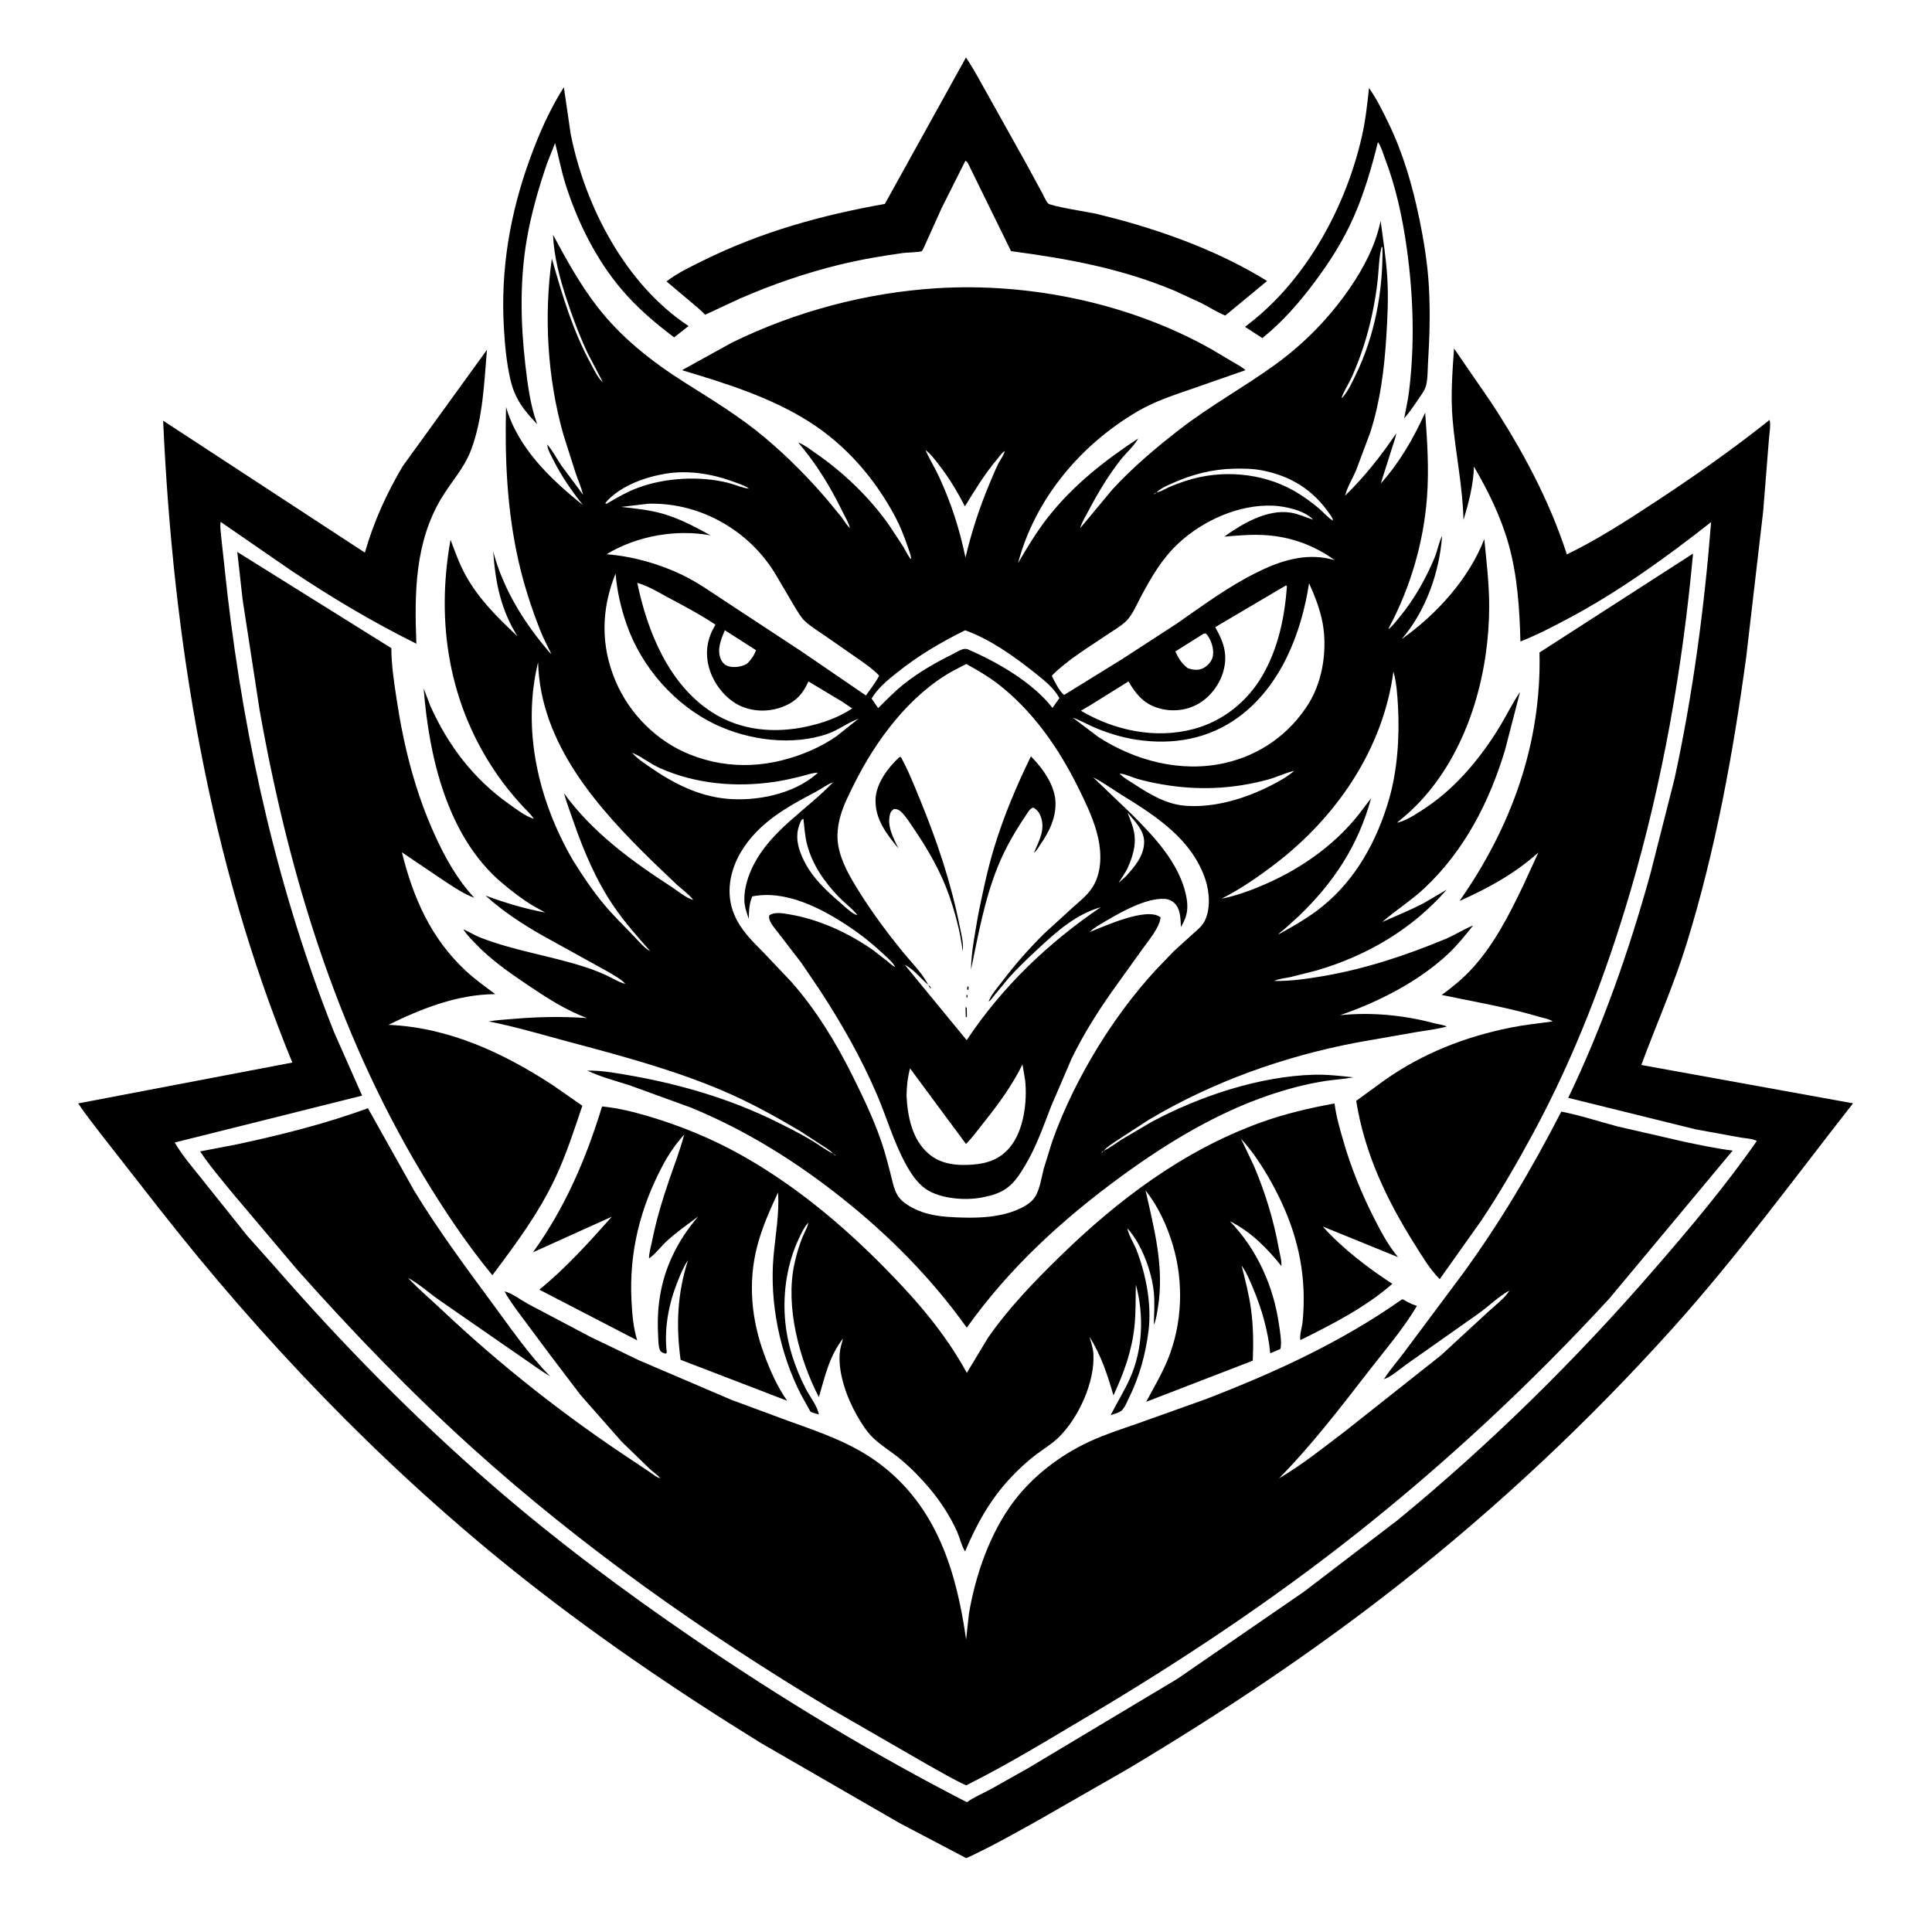
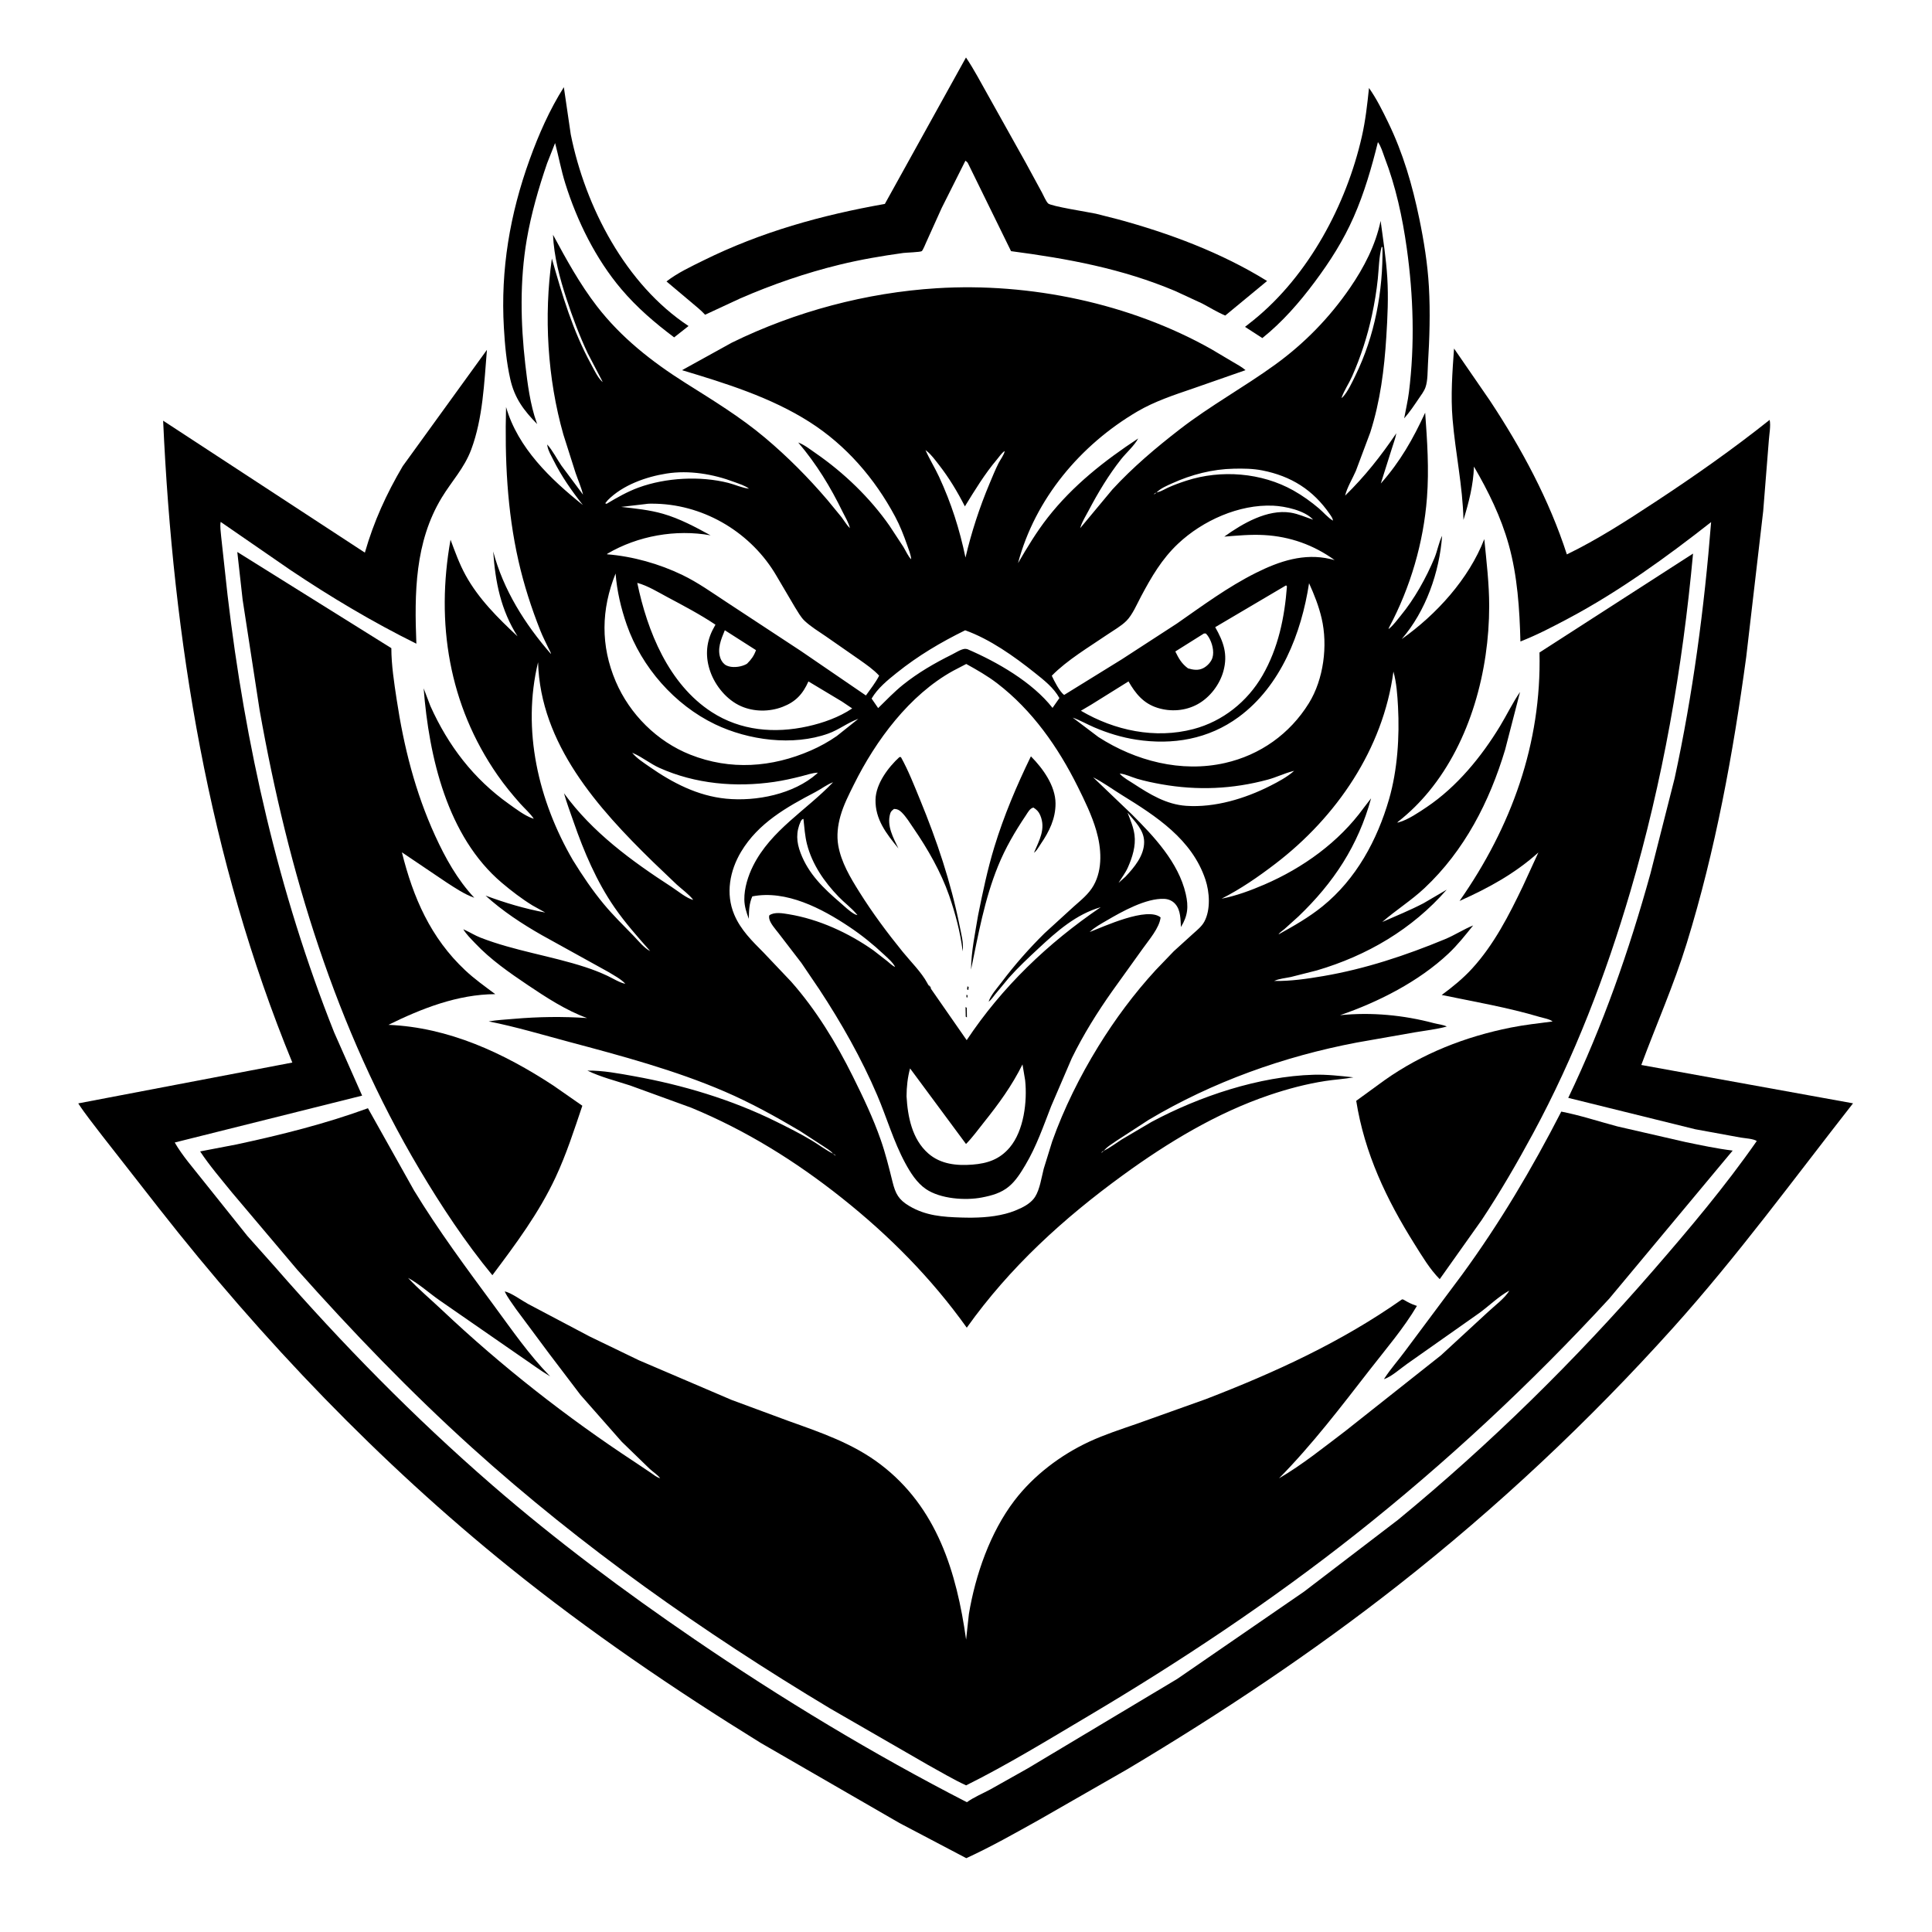
<svg xmlns="http://www.w3.org/2000/svg" version="1.1" style="display: block;" viewBox="0 0 2048 2048" width="1024" height="1024">
-   <path transform="translate(0,0)" fill="rgb(255,255,255)" d="M 0 0 L 0 2048 L 2048 2048 L 2048 0 L 0 0 z" />
  <path transform="translate(0,0)" fill="rgb(0,0,0)" d="M 1025.8 172.5 C 1025.07 171.608 1024.3 171.051 1023.38 170.356 L 998.26 220.413 L 981.975 256.5 C 981.204 258.147 978.391 265.268 977.084 266.225 C 975.559 267.341 960.315 267.763 957.491 268.154 C 934.869 271.29 912.256 275.147 890.064 280.559 C 854.077 289.336 818.64 301.567 784.677 316.334 L 747.444 333.633 C 742.832 328.525 737.265 324.338 732.063 319.845 L 706.519 298.335 C 718.115 289.287 732.64 282.515 745.803 276.01 C 807.039 245.748 870.948 228.036 937.985 216.165 L 1023.98 60.941 C 1032.54 73.556 1039.72 87.562 1047.26 100.806 L 1087.1 172.08 L 1104.57 204.231 C 1106.4 207.536 1108.47 212.838 1110.95 215.574 C 1113.72 218.639 1154 224.848 1161.7 226.54 L 1184.67 232.374 C 1239.27 247.138 1294.94 267.931 1343.17 297.87 L 1298.83 334.488 C 1290.4 330.959 1282.35 325.906 1274.25 321.669 L 1245.79 308.5 C 1189.63 284.75 1131.82 274.137 1071.75 266.241 L 1025.8 172.5 z" />
  <path transform="translate(0,0)" fill="rgb(0,0,0)" d="M 579.942 173.123 C 570.967 199.254 563.035 226.759 558.376 254.036 C 550.932 297.62 551.829 342.558 556.846 386.339 C 559.141 406.365 562.029 428.971 568.838 447.912 L 569.443 449.569 C 555.174 435.034 545.488 422.122 540.931 401.972 C 536.834 383.851 535.211 365.891 534.134 347.39 C 530.542 285.709 540.53 226.905 561.524 168.893 C 571.138 142.326 582.576 116.347 597.7 92.421 L 605.03 142.5 C 620.476 219.304 663.204 301.588 729.891 345.593 L 714.625 357.633 C 694.095 342.227 675.223 326.076 658.578 306.431 C 631.513 274.485 611.693 234.268 599.236 194.499 C 594.813 180.378 592.199 165.903 588.422 151.626 L 579.942 173.123 z" />
  <path transform="translate(0,0)" fill="rgb(0,0,0)" d="M 1467.65 166.729 C 1465.79 161.676 1463.86 154.872 1460.64 150.636 C 1454.09 177.329 1446.1 204.807 1434.99 230 C 1423.87 255.223 1409.99 276.966 1393.59 298.961 C 1377.43 320.64 1359.32 341.416 1338.13 358.371 L 1319.78 346.486 L 1329.05 339.144 C 1387.22 291.922 1427.18 217.005 1443.6 144.813 C 1447.48 127.797 1449.39 110.605 1451.19 93.282 C 1459.22 104.648 1465.4 117.207 1471.47 129.694 C 1487.37 162.385 1497.14 196.183 1504.49 231.683 C 1509.39 255.317 1513.35 279.919 1514.7 304 C 1516.23 331.321 1515.38 358.531 1513.7 385.809 C 1513.23 393.466 1513.59 403.341 1511.08 410.55 C 1509.6 414.823 1506.18 419.22 1503.65 422.953 C 1498.86 430.01 1494.17 437.071 1488.49 443.451 C 1490.13 434.244 1492.36 425.149 1493.52 415.861 C 1499.85 365.238 1498.29 313.441 1491.22 263 C 1486.66 230.387 1479.55 197.5 1467.65 166.729 z" />
-   <path transform="translate(0,0)" fill="rgb(0,0,0)" d="M 638.881 405.026 L 640.009 406.994 L 640.946 408.052 L 642.044 409.954 L 642.937 411.052 L 644.078 412.916 L 645 414 L 645.798 414.995 L 645 414 L 644.078 412.916 L 642.937 411.052 L 642.044 409.954 L 640.946 408.052 L 640.009 406.994 L 638.881 405.026 L 638.018 403.203 L 623.019 374.5 C 614.183 355.771 606.942 336.366 600.494 316.704 C 593.359 294.948 587.207 271.846 586.211 248.866 C 600.33 275.032 614.534 300.987 632.754 324.604 C 658.431 357.887 691.067 383.508 726.401 405.819 C 755.507 424.196 784.675 441.875 811.076 464.12 C 835.054 484.324 856.749 506.185 877.116 530.015 L 892.174 548.361 C 895.01 552.127 897.534 556.61 900.916 559.879 L 901.803 560.995 L 900.916 559.879 C 899.806 554.298 895.954 548.204 893.421 543.01 C 880.175 515.846 865.695 492.175 846.15 469.048 C 852.701 471.502 858.83 476.393 864.585 480.367 C 894.482 501.016 922.204 527.625 942.987 557.427 L 957.65 579.777 C 959.92 583.484 962.819 590.044 965.913 592.901 L 966.833 594.982 L 965.913 592.901 C 965.559 588.003 963.295 582.576 961.684 577.965 C 957.991 567.402 954.11 557.39 948.815 547.5 C 927.213 507.145 897.017 472.091 858.217 447.357 C 817.138 421.17 769.274 406.31 722.976 392.404 L 775.797 363.214 C 843.076 330.236 918.31 310.179 993.066 305.533 C 1091.52 299.415 1197.59 321.429 1283.89 370.033 L 1306.63 383.519 C 1311.19 386.277 1316.32 388.863 1320.31 392.378 L 1264.6 411.834 C 1244.57 418.665 1223.81 425.502 1205.5 436.275 C 1145.31 471.698 1097.29 528.678 1079.13 596.975 C 1088.83 580.387 1098.74 563.858 1110.6 548.701 C 1137.22 514.695 1170.68 488.382 1206.52 464.785 C 1202.61 472.264 1193.72 480.091 1188.33 486.903 C 1175.25 503.428 1163.77 522.565 1154 541.172 C 1151.18 546.561 1147.29 552.643 1145.49 558.425 L 1145.08 559.839 L 1144.19 560.995 L 1145.08 559.839 L 1179.15 518.903 C 1200.85 495.289 1225.31 474.658 1250.62 455.063 C 1282.93 430.058 1318.59 410.527 1351.58 386.637 C 1382.8 364.027 1409.35 336.774 1431.15 305 C 1445.92 283.472 1458.14 259.884 1463.52 234.172 C 1466.22 254.275 1469.35 274.203 1470.59 294.469 C 1471.86 315.281 1470.86 336.216 1469.55 356.995 C 1467.37 391.59 1463.16 425.218 1452.55 458.391 L 1437.29 499.127 C 1433.83 507.164 1427.82 516.955 1425.89 525.391 C 1446.87 504.921 1463.73 483.498 1480.16 459.279 C 1479.2 464.842 1476.9 470.437 1475.3 475.862 L 1463.71 512.529 C 1484.34 489.284 1497.81 465.447 1510.74 437.469 C 1512.92 467.556 1514.94 497.325 1512.65 527.5 C 1509.03 575.073 1495.12 622.525 1472.74 664.644 C 1472.05 665.943 1472.28 665.385 1471.93 666.838 L 1471.03 667.852 L 1471.93 666.838 L 1473.37 665.646 C 1477.6 662.036 1481.21 656.954 1484.75 652.666 C 1499.28 635.078 1511.86 612.513 1520.61 591.438 C 1523.68 584.045 1525.21 574.873 1528.7 567.935 C 1525.91 606.572 1511.41 647.917 1485.87 677.451 C 1522.63 651.502 1556.98 613.795 1573.41 571.45 C 1575.74 595.098 1578.61 618.789 1578.6 642.585 C 1578.56 710.904 1558.74 785.338 1514.84 838.827 C 1505.18 850.596 1494.58 861.086 1482.65 870.557 C 1481.52 871.458 1481.94 871.016 1481.19 872.048 L 1480.08 872.871 L 1481.19 872.048 L 1482.93 871.624 C 1492.32 869.135 1504.42 860.897 1512.44 855.499 C 1544.32 834.033 1570.28 802.382 1590.12 769.684 C 1597.31 757.821 1603.45 744.955 1611.3 733.561 L 1595.5 794.694 C 1578.94 849.852 1552.41 901.647 1510.02 941.453 C 1495.99 954.622 1479.64 964.778 1465.24 977.359 C 1479.86 970.921 1494.76 964.901 1508.94 957.506 L 1533.56 943.098 C 1496.92 985.086 1449.07 1013.03 1395.92 1028.67 L 1368.33 1035.66 C 1362.97 1036.82 1355.56 1037.44 1350.72 1039.87 C 1368.1 1040.16 1385.56 1037.6 1402.67 1034.69 C 1447.15 1027.11 1490.24 1012.77 1531.85 995.535 C 1542.06 991.303 1551.43 985.095 1561.59 981.006 C 1553.25 991.408 1545.07 1001.77 1535.33 1010.93 C 1503.91 1040.46 1461.13 1062.24 1420.51 1076.14 C 1453.85 1072.81 1487.61 1075.99 1519.96 1084.58 C 1524.04 1085.66 1530.02 1086.27 1533.66 1088.17 C 1522.7 1091.12 1511.2 1092.4 1500.01 1094.28 L 1438.02 1105.18 C 1360.75 1119.9 1285.38 1146.78 1217.73 1187.04 L 1183.29 1209.42 C 1179.04 1212.43 1173.22 1215.76 1170.08 1219.92 C 1168.77 1220.26 1168.15 1221.09 1167.18 1221.99 C 1168.38 1221.65 1169.15 1220.72 1170.08 1219.92 C 1176.72 1216.57 1182.75 1211.97 1189 1207.95 L 1220.72 1189.25 C 1271.43 1162.1 1334.79 1140.9 1392.62 1139.27 C 1406.56 1138.87 1420.84 1140.52 1434.69 1142.03 C 1424.77 1143.85 1414.68 1144.37 1404.72 1145.92 C 1384.58 1149.06 1364.92 1154.28 1345.63 1160.81 C 1289.84 1179.69 1238.09 1211 1190.64 1245.49 C 1127.26 1291.56 1070.42 1343.37 1024.82 1407.4 C 987.405 1355 942.822 1309.99 892.467 1269.95 C 843.399 1230.93 790.842 1198.26 732.812 1174.25 L 667.986 1150.67 C 653.146 1145.81 636.693 1141.73 622.708 1134.88 C 638.868 1134.63 656.101 1137.93 672 1140.79 C 723.682 1150.09 775.342 1165.51 822.477 1188.8 C 835.237 1195.11 848.307 1201.64 860.5 1208.97 C 868.017 1213.5 875.11 1218.92 882.932 1222.9 C 883.917 1223.74 884.704 1224.65 885.959 1225.04 L 887.028 1225.96 L 888.887 1227.11 L 889.989 1228.02 L 891.058 1228.94 L 891.995 1229.77 L 891.058 1228.94 L 889.989 1228.02 L 888.887 1227.11 L 887.028 1225.96 L 885.959 1225.04 C 885.196 1224 884.028 1223.54 882.932 1222.9 C 880.855 1219.96 875.982 1217.22 873.01 1215.16 L 847.758 1198.73 C 822.045 1183.5 795.768 1168.98 768.3 1157.14 C 715.674 1134.44 658.608 1119.21 603.279 1104.44 C 574.984 1096.89 546.769 1088.4 518.03 1082.72 C 526.823 1081.21 535.936 1080.8 544.828 1080.02 C 570.805 1077.77 596.344 1077.43 622.368 1079.18 C 600.508 1071.34 578.87 1057.26 559.735 1044.38 C 539.931 1031.04 520.256 1017.41 503.766 999.987 C 499.351 995.321 494.401 990.588 491.111 985.059 L 492.922 985.881 C 498.504 988.447 503.591 991.686 509.355 993.934 C 545.162 1007.9 583.957 1013.25 620.491 1025.19 C 628.473 1027.8 636.284 1030.82 643.887 1034.4 C 649.721 1037.14 656.694 1041.63 662.889 1042.89 L 664.775 1043.94 L 662.889 1042.89 C 658.49 1037.86 650.284 1033.65 644.581 1030.14 L 574.535 991.379 C 553.62 979.496 532.458 965.61 514.691 949.37 C 535.627 957.113 556.031 963.224 577.964 967.319 L 564.5 959.824 C 553.23 952.935 541.975 944.299 531.905 935.764 C 473.98 886.664 454.725 802.102 449.09 729.681 L 456.235 748.407 C 475.163 790.497 501.883 825.55 539.65 852.367 C 546.939 857.543 555.898 864.443 564.26 867.404 L 565.839 867.933 L 566.976 868.786 L 565.839 867.933 C 562.22 862.325 555.992 856.931 551.5 851.878 C 542.939 842.248 534.777 832.29 527.417 821.703 C 475.699 747.301 461.805 660.179 477.588 572.123 C 482.476 585.145 486.81 597.458 493.553 609.753 C 507.291 634.804 527.939 655.227 548.62 674.551 C 530.885 646.532 525.09 617.263 522.804 584.548 C 533.501 625.204 556.445 661.687 584.015 693.225 C 584.148 692.003 582.152 688.673 581.544 687.388 C 578.597 681.154 575.41 675.081 572.864 668.663 C 563.238 644.388 555.377 620.001 549.595 594.5 C 537.465 541.003 535.015 486.111 536.445 431.468 C 549.005 474.945 583.649 507.995 617.895 535.372 C 606.025 520.397 595.209 504.899 586.654 487.75 C 584.425 483.281 581.19 477.941 580.324 473.004 L 580.04 471.136 C 585.928 477.643 590.119 486.317 595.14 493.568 L 618.058 524.392 C 616.151 516.584 612.744 508.892 610.118 501.279 L 597.188 460.602 C 580.305 401.181 576.398 335.228 584.996 274.067 C 596.063 313.057 607.053 350.43 626.671 386.303 C 629.691 391.826 633.389 399.812 637.906 404.133 L 638.881 405.026 z M 1421.2 422.995 L 1422 422 L 1423.44 420.833 C 1428.68 415.329 1433.42 405.009 1436.74 398.209 C 1457.4 355.929 1466.13 308.86 1465.49 262 L 1464.57 261.752 C 1461.77 272.419 1461.66 284.46 1460.55 295.437 C 1459.22 308.461 1457.06 321.341 1454.31 334.134 C 1449.52 356.412 1442.5 378.092 1433.29 398.937 C 1429.98 406.441 1425.09 413.465 1422.32 421.096 L 1422 422 L 1421.2 422.995 z M 1417.18 428.995 L 1418 428 L 1418.79 427.005 L 1418 428 L 1417.18 428.995 z M 980.062 475.951 L 981.066 477.127 C 985.301 486.755 990.986 495.772 995.428 505.368 C 1008.43 533.465 1017.14 560.798 1023.46 591.021 C 1029.7 564.331 1038.36 537.817 1049 512.534 C 1052.02 505.341 1054.99 497.948 1058.5 490.973 C 1060.18 487.622 1064.66 481.685 1065 478.09 L 1066 477 L 1066.78 476.005 L 1066 477 L 1065 478.09 C 1061.89 480.015 1059.23 484.179 1056.83 487.018 C 1043.74 502.514 1033.42 519.562 1022.82 536.784 C 1014.81 521.082 1005.95 506.376 995.096 492.487 C 991.374 487.723 987.346 482.131 982.616 478.321 L 981.066 477.127 L 980.062 475.951 L 979.236 475.005 L 980.062 475.951 z M 794 518 L 795.995 518.97 L 794 518 C 789.278 514.535 783.748 512.987 778.335 510.939 C 756.032 502.502 730.411 498.221 706.642 501.967 C 684.822 505.407 660.089 514.159 644.237 530.229 L 641.55 533.5 L 643 534.06 C 653.888 527.56 665.108 521.116 677.062 516.772 C 705.974 506.263 742.281 504.359 772.036 511.874 C 779.106 513.659 786.848 517.313 794 518 z M 1223 524 C 1224.49 523.557 1224.92 523.041 1226.03 522 L 1227.55 521.655 C 1231.19 520.745 1234.59 518.516 1238 516.968 C 1244.35 514.087 1251.09 511.659 1257.72 509.511 C 1294.3 497.659 1337.24 500.945 1370.97 519.877 C 1380.64 525.304 1389.81 531.871 1398.25 539.052 C 1402.75 542.883 1408.05 549.163 1413.04 551.908 L 1413.84 552.914 L 1413.04 551.908 C 1412.7 549.313 1411.12 547.198 1409.67 545.085 C 1391.9 519.213 1368.57 504.653 1338 498.647 C 1328.12 496.706 1318.01 496.622 1307.97 496.828 C 1285.13 497.298 1263.08 503.008 1242.32 512.433 C 1236.89 514.9 1230.17 517.699 1226.03 522 C 1224.93 522.588 1223.75 522.992 1223 524 L 1221.02 525.031 L 1220.01 525.834 L 1221.02 525.031 L 1223 524 z M 1391.95 550.877 L 1393.96 552.044 L 1394.87 552.756 L 1393.96 552.044 L 1391.95 550.877 C 1383.11 541.054 1362.2 536.61 1349.68 536.047 C 1313.47 534.419 1274.78 551.827 1248.72 576.415 C 1231.55 592.614 1220.55 611.597 1209.59 632.165 C 1205.29 640.23 1200.46 651.714 1194.09 658.091 C 1188.44 663.747 1180.22 668.304 1173.61 672.822 C 1154.28 686.028 1131.35 699.566 1114.94 716.295 C 1117.28 721.477 1123.42 733.542 1128.06 736.649 L 1189.21 698.871 L 1247.5 661.025 C 1274.86 641.983 1301.55 622.15 1331.48 607.198 C 1356.17 594.863 1382.33 586.07 1410.15 592.565 L 1414.74 593.709 C 1392.63 577.701 1367.47 568.72 1340.11 567.189 C 1325.68 566.38 1312.08 567.713 1297.78 568.851 C 1316.83 555.088 1343.57 539.511 1368.07 543.401 C 1376.33 544.712 1384.03 548.31 1391.95 550.877 z M 669.039 796.974 L 670.149 797.966 C 674.984 803.885 682.213 808.435 688.486 812.814 C 712.956 829.895 739.534 843.676 769.719 846.64 C 801.699 849.78 841.33 841.869 866.02 820.057 L 866.916 819.049 L 867.995 818.25 L 866.916 819.049 C 861.094 819.245 854.844 821.516 849.184 822.937 C 839.756 825.303 830.3 827.439 820.676 828.844 C 779.755 834.82 737.01 831.057 699 813.991 C 689.398 809.68 681.085 802.761 671.657 798.611 L 670.149 797.966 L 669.039 796.974 L 668.021 796.138 L 669.039 796.974 z M 1187.01 820 L 1187.38 820.591 C 1191.11 824.579 1197.17 827.85 1201.73 830.827 C 1218.99 842.086 1236.4 852.77 1257.44 854.212 C 1287.71 856.285 1319.65 846.616 1346.48 833.027 C 1355.27 828.575 1364.41 823.694 1371.84 817.138 L 1372.99 816.24 L 1371.84 817.138 L 1370.13 817.554 C 1361.34 819.829 1352.84 824.033 1343.91 826.442 C 1306.53 836.528 1269.35 838.123 1231.23 831.365 C 1222.52 829.821 1213.79 827.991 1205.3 825.5 C 1199.77 823.878 1192.64 820.394 1187.01 820 L 1185.18 819.097 L 1187.01 820 z M 734.858 953.875 L 735.899 954.766 L 734.858 953.875 C 730.113 947.794 723.178 942.947 717.454 937.752 L 692.292 913.715 C 633.673 856.568 572.825 788.691 570.376 702.006 C 553.035 773.881 570.674 848.825 607.306 911.827 C 617.324 928.029 627.951 943.846 640.15 958.507 C 649.923 970.254 661.033 981.143 671.677 992.104 C 676.669 997.244 682.821 1005.09 689.235 1008.2 C 676.017 993.231 662.651 978.209 651.291 961.748 C 632.42 934.402 618.954 902.742 608.126 871.5 C 604.605 861.343 600.754 851.249 597.857 840.893 C 627.82 882.243 669.548 912.716 712.009 940.24 C 718.052 944.157 728.128 952.521 734.858 953.875 z M 908.917 970.028 L 910 970.983 L 911.785 971.988 L 910 970.983 L 908.917 970.028 L 907.68 968.561 C 902.195 962.172 895.019 956.847 889.098 950.724 C 873.848 934.956 860.864 916.247 855.416 894.732 C 853.213 886.031 852.659 876.941 851.681 868.041 C 849.777 868.657 849.962 868.932 848.875 870.495 C 843.588 882.075 844.183 892.5 848.679 904.294 C 857.149 926.514 872.898 941.595 890.601 956.797 C 895.206 960.751 900.626 966.177 906 969.045 C 907.272 969.723 907.676 969.748 908.917 970.028 z M 1153.94 988.927 L 1155.11 987.98 C 1169.85 982.288 1216.15 960.76 1230.28 972.5 C 1229.05 983.629 1217.87 996.384 1211.44 1005.48 L 1179.28 1050.29 C 1163.22 1072.99 1148.41 1096.71 1136.16 1121.71 L 1114.27 1172.62 C 1106.01 1193.85 1098.67 1215.27 1086.95 1234.93 C 1082.11 1243.06 1077.01 1251.4 1069.7 1257.57 C 1061.31 1264.64 1051.46 1267.32 1040.95 1269.36 C 1023.25 1272.8 996.801 1270.89 981.488 1260.43 C 971.792 1253.81 965.011 1242.96 959.536 1232.83 C 947.228 1210.06 940.044 1184.77 929.9 1161.02 C 913.223 1121.97 891.8 1084.2 868.507 1048.79 L 849.5 1020.73 L 825.124 989 C 822.127 985.127 816.138 978.485 815.383 973.5 C 815.124 971.791 815.233 971.747 815.5 970.296 C 820.882 966.452 829.667 968.085 836 969.122 C 867.989 974.36 899.571 988.908 925.943 1007.49 L 940.409 1018.76 C 942.969 1020.83 945.868 1023.8 948.89 1025.02 L 949.973 1026 L 950.947 1027.04 L 951.896 1027.94 L 950.947 1027.04 L 949.973 1026 L 948.89 1025.02 C 946.473 1020.19 941.066 1015.63 937.128 1011.92 C 925.532 1001.02 913.411 991.249 900.164 982.397 C 871.235 963.063 833.351 943.15 797.49 950.204 C 794.027 957.863 793.93 965.723 793.767 973.97 C 791.259 967.296 789.136 960.775 789.023 953.588 C 788.836 941.71 793.01 928.401 798.294 917.868 C 817.338 879.899 854.577 859.124 883.115 829.203 C 876.555 831.611 870.598 836.325 864.377 839.584 C 833.809 855.596 803.835 872.426 785.575 902.917 C 773.555 922.989 769.018 947.405 778.306 969.469 C 785.15 985.725 797.218 997.46 809.411 1009.75 L 838.621 1040.54 C 865.144 1070.55 886.438 1105.55 904.202 1141.35 C 914.965 1163.04 925.541 1185.18 933.542 1208.07 C 938.694 1222.8 942.388 1237.77 946.139 1252.89 C 949.257 1265.46 952.564 1271.74 964.02 1278.5 C 981.472 1288.8 999.425 1290.04 1019.22 1290.64 C 1034.63 1291.11 1050.79 1290.56 1065.78 1286.67 C 1069.16 1285.79 1072.51 1284.73 1075.76 1283.45 L 1082.96 1280.28 C 1088.32 1277.65 1094.05 1273.77 1097.27 1268.63 C 1102.33 1260.58 1104 1248.17 1106.4 1238.9 L 1115.35 1210 C 1127.7 1175.21 1144.86 1140.73 1164.23 1109.29 C 1181.99 1080.47 1202.19 1053.28 1225.08 1028.33 L 1244.28 1008.34 L 1264.78 989.734 C 1269.09 985.84 1273.84 982.158 1276.65 976.959 C 1283.47 964.301 1282.21 945.644 1277.8 932.41 C 1263.56 889.677 1225.55 865.2 1189.25 842.78 C 1179.23 836.593 1169.24 829.242 1158.75 823.976 L 1199.67 863.11 C 1223.12 886.511 1249.25 914.163 1256.92 947.5 C 1260.05 961.075 1259.19 970.72 1251.84 982.699 C 1251.34 974.507 1251.64 965.075 1246.01 958.46 C 1243 954.918 1238.78 953.052 1234.19 952.831 C 1214.9 951.903 1189.13 966.401 1173 975.851 C 1167.16 979.273 1160.68 982.775 1155.73 987.383 L 1155.11 987.98 L 1153.94 988.927 L 1152.06 990.077 L 1151.01 990.804 L 1152.06 990.077 L 1153.94 988.927 z M 1047.97 1061.9 C 1050.12 1054.92 1057.08 1047.38 1061.54 1041.44 C 1075.45 1022.93 1090.81 1005.5 1107.29 989.245 L 1138.32 960.916 C 1146.04 954.042 1154.09 947.767 1159.26 938.62 C 1169.08 921.255 1167.5 898.933 1162.1 880.414 C 1157.37 864.192 1149.9 848.9 1142.4 833.804 C 1121.68 792.111 1094.33 752.956 1057.06 724.358 C 1046.75 716.448 1035.6 710.122 1024.27 703.841 L 1010.4 711.061 C 964.009 736.626 928.341 784.912 905.155 831.64 C 899.8 842.432 894.217 853.284 890.928 864.92 C 888.077 875.005 886.768 885.821 888.586 896.221 C 891.715 914.114 901.364 930.238 910.884 945.438 C 924.769 967.607 940.44 988.702 956.93 1009 C 965.398 1019.42 976.795 1030.58 983.092 1042.32 L 983.936 1043.95 C 975.276 1036.7 969.262 1027.96 958.98 1022.61 L 1024.73 1102.61 C 1062.27 1046.14 1110.82 999.736 1166.82 961.656 C 1140.76 969.132 1120.45 987.112 1100.9 1005.31 C 1090.16 1015.31 1079.21 1025.55 1069.46 1036.52 L 1054.97 1054 C 1052.88 1056.56 1050.65 1060 1047.97 1061.9 z M 1419.51 424.5 L 1421.13 424.5 L 1419.51 424.5 z M 1415.51 430.5 L 1417.04 430.5 L 1415.51 430.5 z M 796.51 519.5 L 798.49 519.5 L 796.51 519.5 z M 616.876 523.5 L 618.037 523.5 L 616.876 523.5 z M 683.583 534.402 L 658.463 537.341 C 673.428 539.043 688.404 540.474 702.925 544.661 C 720.479 549.723 737.273 558.717 753.227 567.476 C 716.431 560.849 676.13 567.927 643.776 586.985 L 643.44 587.573 C 670.774 589.738 698.757 597.637 723.44 609.553 C 739.766 617.435 754.89 628.26 770.031 638.194 L 849.069 690.14 L 917.91 737.232 C 922.698 730.452 928.191 723.618 931.939 716.21 C 925.769 709.555 918.483 704.613 911.125 699.379 L 875.469 674.577 C 868.025 669.49 859.577 664.336 853.01 658.2 C 848.822 654.286 845.772 648.539 842.706 643.712 L 823.057 610.353 C 796.934 565.563 748.283 535.647 696 533.992 C 691.993 533.865 687.535 533.685 683.583 534.402 z M 901.909 562.5 L 903.13 562.5 L 901.909 562.5 z M 652.556 607.931 C 637.212 645.906 636.487 684.45 652.73 722.434 C 667.573 757.141 696.511 786 731.725 799.96 C 774.138 816.774 818.192 813.603 859.629 795.5 C 869.176 791.329 878.53 786.163 887.075 780.193 L 909.894 761.992 C 898.949 765.863 889.294 773.568 878.074 777.597 C 840.536 791.074 793.476 784.778 758.043 767.793 C 715.078 747.196 680.083 707.184 664.371 662.257 C 658.305 644.909 653.926 626.264 652.556 607.931 z M 675.536 617.864 C 686.15 669.069 708.717 725.247 754.5 754.855 C 785.096 774.641 821.05 777.732 856.086 769.985 C 872.415 766.374 889.414 760.368 903.367 750.967 L 892.52 743.668 L 856.975 722.339 C 850.966 735.798 843.435 743.992 829.478 749.332 C 815.517 754.674 799.137 754.651 785.375 748.542 C 770.444 741.914 758.311 727.145 752.945 711.927 C 747.706 697.069 748.243 682.275 755.197 668.177 L 758.412 662.181 C 742.073 651.278 724.718 642.162 707.41 632.93 C 697.37 627.575 686.536 620.845 675.536 617.864 z M 1363.3 620.5 L 1288.18 664.822 C 1297 680.375 1301.71 693.488 1296.91 711.235 C 1293.05 725.551 1282.62 739.317 1269.5 746.51 C 1256.52 753.628 1241.07 754.749 1227.01 750.343 C 1212.07 745.666 1203.74 735.304 1196.26 722.318 L 1156.86 746.882 L 1145.81 753.418 C 1181.45 774.42 1224.49 783.527 1265.08 772.838 C 1296.16 764.651 1322.25 743.773 1338.26 716.083 C 1355.02 687.07 1361.7 654.628 1364.21 621.625 L 1363.3 620.5 z M 1387.66 618.24 C 1379.53 671.284 1357.79 727.155 1313.04 760.069 C 1281.11 783.561 1243.22 790.025 1204.41 784.061 C 1189.14 781.716 1174.07 777.081 1159.88 771.004 C 1152.22 767.724 1144.94 763.498 1137.1 760.687 L 1164.41 781.324 C 1203.74 806.623 1252.06 819.321 1298.5 808.807 C 1335.86 800.349 1367.29 777.986 1387.45 745.436 C 1403.11 720.141 1407.73 684.276 1400.97 655.394 C 1397.91 642.316 1393.18 630.432 1387.66 618.24 z M 1023.12 668.136 C 997.05 680.97 973.35 694.995 950.583 713.228 C 940.754 721.1 930.383 729.502 923.94 740.515 L 930.884 750.605 C 939.462 742.247 947.923 733.328 957.275 725.838 C 973.211 713.074 990.747 702.933 1009 693.879 C 1012.75 692.021 1018.77 688.049 1022.91 687.808 C 1023.66 687.764 1024.84 688.04 1025.5 688.16 C 1056.87 701.616 1094.35 723.058 1115.72 750.401 L 1123.01 739.988 C 1117.04 729.021 1106.4 720.763 1096.77 713.094 C 1075.05 695.79 1049.41 677.531 1023.12 668.136 z M 768.342 668.085 C 764.376 677.683 759.81 688.156 763.994 698.558 C 765.115 701.345 767.379 704.166 770.126 705.471 C 775.694 708.117 784.03 707.228 789.5 704.804 C 790.935 704.168 790.885 704.155 792.005 703.45 C 796.515 698.938 799.205 695.209 801.391 689.185 L 768.342 668.085 z M 1276.28 671.5 L 1245.88 690.59 C 1249.55 698.059 1252.47 703.367 1259.34 708.494 C 1264.84 710.083 1270.14 710.997 1275.48 708.27 C 1279.66 706.138 1283.89 701.733 1285.26 697.189 C 1287.31 690.364 1284.89 681.468 1281.36 675.555 C 1280.44 674.008 1279.49 672.803 1278.25 671.52 L 1276.28 671.5 z M 1477.09 711.896 C 1466.12 793.932 1416.85 865.999 1351.9 915.657 C 1333.67 929.588 1315.41 942.233 1294.91 952.652 C 1310.42 949.605 1325.79 943.923 1340.27 937.677 C 1381.2 920.02 1419.26 892.733 1445.6 856.373 L 1453.41 846.241 C 1439.72 896.358 1413.72 935.75 1376.36 971.507 L 1361.47 984.941 C 1359.9 986.292 1356.19 988.67 1355.34 990.477 C 1371.59 981.459 1387.41 972.487 1401.92 960.747 C 1437.57 931.892 1459.9 890.618 1472.49 847.071 C 1481.37 816.348 1483.67 780.845 1481.95 749.091 C 1481.29 736.785 1480.4 723.803 1477.09 711.896 z M 1195.22 861.388 C 1198.2 869.049 1201.53 876.757 1202.61 884.968 C 1204.17 896.784 1200.34 908.783 1195.63 919.465 C 1193.04 925.37 1189.01 930.389 1185.71 935.886 L 1192.95 929.435 C 1202.32 919.521 1212.88 907.014 1212.84 892.5 C 1212.8 879.778 1202.81 870.61 1195.22 861.388 z M 1083.88 1128.33 C 1072.55 1151.14 1058.74 1170.01 1042.95 1189.77 C 1036.85 1197.4 1030.87 1205.74 1024.02 1212.69 L 964.716 1132.56 C 962.085 1142.1 961.019 1152.2 960.972 1162.1 C 962.189 1183.76 966.821 1207.63 983.972 1222.67 C 997.118 1234.19 1014.15 1235.84 1030.87 1234.54 C 1046.9 1233.29 1059.74 1228.94 1070.35 1216.37 C 1085.39 1198.55 1089.07 1167.59 1086.7 1145.16 L 1083.88 1128.33 z" />
+   <path transform="translate(0,0)" fill="rgb(0,0,0)" d="M 638.881 405.026 L 640.009 406.994 L 640.946 408.052 L 642.044 409.954 L 642.937 411.052 L 644.078 412.916 L 645 414 L 645.798 414.995 L 645 414 L 644.078 412.916 L 642.937 411.052 L 642.044 409.954 L 640.946 408.052 L 640.009 406.994 L 638.881 405.026 L 638.018 403.203 L 623.019 374.5 C 614.183 355.771 606.942 336.366 600.494 316.704 C 593.359 294.948 587.207 271.846 586.211 248.866 C 600.33 275.032 614.534 300.987 632.754 324.604 C 658.431 357.887 691.067 383.508 726.401 405.819 C 755.507 424.196 784.675 441.875 811.076 464.12 C 835.054 484.324 856.749 506.185 877.116 530.015 L 892.174 548.361 C 895.01 552.127 897.534 556.61 900.916 559.879 L 901.803 560.995 L 900.916 559.879 C 899.806 554.298 895.954 548.204 893.421 543.01 C 880.175 515.846 865.695 492.175 846.15 469.048 C 852.701 471.502 858.83 476.393 864.585 480.367 C 894.482 501.016 922.204 527.625 942.987 557.427 L 957.65 579.777 C 959.92 583.484 962.819 590.044 965.913 592.901 L 966.833 594.982 L 965.913 592.901 C 965.559 588.003 963.295 582.576 961.684 577.965 C 957.991 567.402 954.11 557.39 948.815 547.5 C 927.213 507.145 897.017 472.091 858.217 447.357 C 817.138 421.17 769.274 406.31 722.976 392.404 L 775.797 363.214 C 843.076 330.236 918.31 310.179 993.066 305.533 C 1091.52 299.415 1197.59 321.429 1283.89 370.033 L 1306.63 383.519 C 1311.19 386.277 1316.32 388.863 1320.31 392.378 L 1264.6 411.834 C 1244.57 418.665 1223.81 425.502 1205.5 436.275 C 1145.31 471.698 1097.29 528.678 1079.13 596.975 C 1088.83 580.387 1098.74 563.858 1110.6 548.701 C 1137.22 514.695 1170.68 488.382 1206.52 464.785 C 1202.61 472.264 1193.72 480.091 1188.33 486.903 C 1175.25 503.428 1163.77 522.565 1154 541.172 C 1151.18 546.561 1147.29 552.643 1145.49 558.425 L 1145.08 559.839 L 1144.19 560.995 L 1145.08 559.839 L 1179.15 518.903 C 1200.85 495.289 1225.31 474.658 1250.62 455.063 C 1282.93 430.058 1318.59 410.527 1351.58 386.637 C 1382.8 364.027 1409.35 336.774 1431.15 305 C 1445.92 283.472 1458.14 259.884 1463.52 234.172 C 1466.22 254.275 1469.35 274.203 1470.59 294.469 C 1471.86 315.281 1470.86 336.216 1469.55 356.995 C 1467.37 391.59 1463.16 425.218 1452.55 458.391 L 1437.29 499.127 C 1433.83 507.164 1427.82 516.955 1425.89 525.391 C 1446.87 504.921 1463.73 483.498 1480.16 459.279 C 1479.2 464.842 1476.9 470.437 1475.3 475.862 L 1463.71 512.529 C 1484.34 489.284 1497.81 465.447 1510.74 437.469 C 1512.92 467.556 1514.94 497.325 1512.65 527.5 C 1509.03 575.073 1495.12 622.525 1472.74 664.644 C 1472.05 665.943 1472.28 665.385 1471.93 666.838 L 1471.03 667.852 L 1471.93 666.838 L 1473.37 665.646 C 1477.6 662.036 1481.21 656.954 1484.75 652.666 C 1499.28 635.078 1511.86 612.513 1520.61 591.438 C 1523.68 584.045 1525.21 574.873 1528.7 567.935 C 1525.91 606.572 1511.41 647.917 1485.87 677.451 C 1522.63 651.502 1556.98 613.795 1573.41 571.45 C 1575.74 595.098 1578.61 618.789 1578.6 642.585 C 1578.56 710.904 1558.74 785.338 1514.84 838.827 C 1505.18 850.596 1494.58 861.086 1482.65 870.557 C 1481.52 871.458 1481.94 871.016 1481.19 872.048 L 1480.08 872.871 L 1481.19 872.048 L 1482.93 871.624 C 1492.32 869.135 1504.42 860.897 1512.44 855.499 C 1544.32 834.033 1570.28 802.382 1590.12 769.684 C 1597.31 757.821 1603.45 744.955 1611.3 733.561 L 1595.5 794.694 C 1578.94 849.852 1552.41 901.647 1510.02 941.453 C 1495.99 954.622 1479.64 964.778 1465.24 977.359 C 1479.86 970.921 1494.76 964.901 1508.94 957.506 L 1533.56 943.098 C 1496.92 985.086 1449.07 1013.03 1395.92 1028.67 L 1368.33 1035.66 C 1362.97 1036.82 1355.56 1037.44 1350.72 1039.87 C 1368.1 1040.16 1385.56 1037.6 1402.67 1034.69 C 1447.15 1027.11 1490.24 1012.77 1531.85 995.535 C 1542.06 991.303 1551.43 985.095 1561.59 981.006 C 1553.25 991.408 1545.07 1001.77 1535.33 1010.93 C 1503.91 1040.46 1461.13 1062.24 1420.51 1076.14 C 1453.85 1072.81 1487.61 1075.99 1519.96 1084.58 C 1524.04 1085.66 1530.02 1086.27 1533.66 1088.17 C 1522.7 1091.12 1511.2 1092.4 1500.01 1094.28 L 1438.02 1105.18 C 1360.75 1119.9 1285.38 1146.78 1217.73 1187.04 L 1183.29 1209.42 C 1179.04 1212.43 1173.22 1215.76 1170.08 1219.92 C 1168.77 1220.26 1168.15 1221.09 1167.18 1221.99 C 1168.38 1221.65 1169.15 1220.72 1170.08 1219.92 C 1176.72 1216.57 1182.75 1211.97 1189 1207.95 L 1220.72 1189.25 C 1271.43 1162.1 1334.79 1140.9 1392.62 1139.27 C 1406.56 1138.87 1420.84 1140.52 1434.69 1142.03 C 1424.77 1143.85 1414.68 1144.37 1404.72 1145.92 C 1384.58 1149.06 1364.92 1154.28 1345.63 1160.81 C 1289.84 1179.69 1238.09 1211 1190.64 1245.49 C 1127.26 1291.56 1070.42 1343.37 1024.82 1407.4 C 987.405 1355 942.822 1309.99 892.467 1269.95 C 843.399 1230.93 790.842 1198.26 732.812 1174.25 L 667.986 1150.67 C 653.146 1145.81 636.693 1141.73 622.708 1134.88 C 638.868 1134.63 656.101 1137.93 672 1140.79 C 723.682 1150.09 775.342 1165.51 822.477 1188.8 C 835.237 1195.11 848.307 1201.64 860.5 1208.97 C 868.017 1213.5 875.11 1218.92 882.932 1222.9 C 883.917 1223.74 884.704 1224.65 885.959 1225.04 L 887.028 1225.96 L 888.887 1227.11 L 889.989 1228.02 L 891.058 1228.94 L 891.995 1229.77 L 891.058 1228.94 L 889.989 1228.02 L 888.887 1227.11 L 887.028 1225.96 L 885.959 1225.04 C 885.196 1224 884.028 1223.54 882.932 1222.9 C 880.855 1219.96 875.982 1217.22 873.01 1215.16 L 847.758 1198.73 C 822.045 1183.5 795.768 1168.98 768.3 1157.14 C 715.674 1134.44 658.608 1119.21 603.279 1104.44 C 574.984 1096.89 546.769 1088.4 518.03 1082.72 C 526.823 1081.21 535.936 1080.8 544.828 1080.02 C 570.805 1077.77 596.344 1077.43 622.368 1079.18 C 600.508 1071.34 578.87 1057.26 559.735 1044.38 C 539.931 1031.04 520.256 1017.41 503.766 999.987 C 499.351 995.321 494.401 990.588 491.111 985.059 L 492.922 985.881 C 498.504 988.447 503.591 991.686 509.355 993.934 C 545.162 1007.9 583.957 1013.25 620.491 1025.19 C 628.473 1027.8 636.284 1030.82 643.887 1034.4 C 649.721 1037.14 656.694 1041.63 662.889 1042.89 L 664.775 1043.94 L 662.889 1042.89 C 658.49 1037.86 650.284 1033.65 644.581 1030.14 L 574.535 991.379 C 553.62 979.496 532.458 965.61 514.691 949.37 C 535.627 957.113 556.031 963.224 577.964 967.319 L 564.5 959.824 C 553.23 952.935 541.975 944.299 531.905 935.764 C 473.98 886.664 454.725 802.102 449.09 729.681 L 456.235 748.407 C 475.163 790.497 501.883 825.55 539.65 852.367 C 546.939 857.543 555.898 864.443 564.26 867.404 L 565.839 867.933 L 566.976 868.786 L 565.839 867.933 C 562.22 862.325 555.992 856.931 551.5 851.878 C 542.939 842.248 534.777 832.29 527.417 821.703 C 475.699 747.301 461.805 660.179 477.588 572.123 C 482.476 585.145 486.81 597.458 493.553 609.753 C 507.291 634.804 527.939 655.227 548.62 674.551 C 530.885 646.532 525.09 617.263 522.804 584.548 C 533.501 625.204 556.445 661.687 584.015 693.225 C 584.148 692.003 582.152 688.673 581.544 687.388 C 578.597 681.154 575.41 675.081 572.864 668.663 C 563.238 644.388 555.377 620.001 549.595 594.5 C 537.465 541.003 535.015 486.111 536.445 431.468 C 549.005 474.945 583.649 507.995 617.895 535.372 C 606.025 520.397 595.209 504.899 586.654 487.75 C 584.425 483.281 581.19 477.941 580.324 473.004 L 580.04 471.136 C 585.928 477.643 590.119 486.317 595.14 493.568 L 618.058 524.392 C 616.151 516.584 612.744 508.892 610.118 501.279 L 597.188 460.602 C 580.305 401.181 576.398 335.228 584.996 274.067 C 596.063 313.057 607.053 350.43 626.671 386.303 C 629.691 391.826 633.389 399.812 637.906 404.133 L 638.881 405.026 z M 1421.2 422.995 L 1422 422 L 1423.44 420.833 C 1428.68 415.329 1433.42 405.009 1436.74 398.209 C 1457.4 355.929 1466.13 308.86 1465.49 262 L 1464.57 261.752 C 1461.77 272.419 1461.66 284.46 1460.55 295.437 C 1459.22 308.461 1457.06 321.341 1454.31 334.134 C 1449.52 356.412 1442.5 378.092 1433.29 398.937 C 1429.98 406.441 1425.09 413.465 1422.32 421.096 L 1422 422 L 1421.2 422.995 z M 1417.18 428.995 L 1418 428 L 1418.79 427.005 L 1418 428 L 1417.18 428.995 z M 980.062 475.951 L 981.066 477.127 C 985.301 486.755 990.986 495.772 995.428 505.368 C 1008.43 533.465 1017.14 560.798 1023.46 591.021 C 1029.7 564.331 1038.36 537.817 1049 512.534 C 1052.02 505.341 1054.99 497.948 1058.5 490.973 C 1060.18 487.622 1064.66 481.685 1065 478.09 L 1066 477 L 1066.78 476.005 L 1066 477 L 1065 478.09 C 1061.89 480.015 1059.23 484.179 1056.83 487.018 C 1043.74 502.514 1033.42 519.562 1022.82 536.784 C 1014.81 521.082 1005.95 506.376 995.096 492.487 C 991.374 487.723 987.346 482.131 982.616 478.321 L 981.066 477.127 L 980.062 475.951 L 979.236 475.005 L 980.062 475.951 z M 794 518 L 795.995 518.97 L 794 518 C 789.278 514.535 783.748 512.987 778.335 510.939 C 756.032 502.502 730.411 498.221 706.642 501.967 C 684.822 505.407 660.089 514.159 644.237 530.229 L 641.55 533.5 L 643 534.06 C 653.888 527.56 665.108 521.116 677.062 516.772 C 705.974 506.263 742.281 504.359 772.036 511.874 C 779.106 513.659 786.848 517.313 794 518 z M 1223 524 C 1224.49 523.557 1224.92 523.041 1226.03 522 L 1227.55 521.655 C 1231.19 520.745 1234.59 518.516 1238 516.968 C 1244.35 514.087 1251.09 511.659 1257.72 509.511 C 1294.3 497.659 1337.24 500.945 1370.97 519.877 C 1380.64 525.304 1389.81 531.871 1398.25 539.052 C 1402.75 542.883 1408.05 549.163 1413.04 551.908 L 1413.84 552.914 L 1413.04 551.908 C 1412.7 549.313 1411.12 547.198 1409.67 545.085 C 1391.9 519.213 1368.57 504.653 1338 498.647 C 1328.12 496.706 1318.01 496.622 1307.97 496.828 C 1285.13 497.298 1263.08 503.008 1242.32 512.433 C 1236.89 514.9 1230.17 517.699 1226.03 522 C 1224.93 522.588 1223.75 522.992 1223 524 L 1221.02 525.031 L 1220.01 525.834 L 1221.02 525.031 L 1223 524 z M 1391.95 550.877 L 1393.96 552.044 L 1394.87 552.756 L 1393.96 552.044 L 1391.95 550.877 C 1383.11 541.054 1362.2 536.61 1349.68 536.047 C 1313.47 534.419 1274.78 551.827 1248.72 576.415 C 1231.55 592.614 1220.55 611.597 1209.59 632.165 C 1205.29 640.23 1200.46 651.714 1194.09 658.091 C 1188.44 663.747 1180.22 668.304 1173.61 672.822 C 1154.28 686.028 1131.35 699.566 1114.94 716.295 C 1117.28 721.477 1123.42 733.542 1128.06 736.649 L 1189.21 698.871 L 1247.5 661.025 C 1274.86 641.983 1301.55 622.15 1331.48 607.198 C 1356.17 594.863 1382.33 586.07 1410.15 592.565 L 1414.74 593.709 C 1392.63 577.701 1367.47 568.72 1340.11 567.189 C 1325.68 566.38 1312.08 567.713 1297.78 568.851 C 1316.83 555.088 1343.57 539.511 1368.07 543.401 C 1376.33 544.712 1384.03 548.31 1391.95 550.877 z M 669.039 796.974 L 670.149 797.966 C 674.984 803.885 682.213 808.435 688.486 812.814 C 712.956 829.895 739.534 843.676 769.719 846.64 C 801.699 849.78 841.33 841.869 866.02 820.057 L 866.916 819.049 L 867.995 818.25 L 866.916 819.049 C 861.094 819.245 854.844 821.516 849.184 822.937 C 839.756 825.303 830.3 827.439 820.676 828.844 C 779.755 834.82 737.01 831.057 699 813.991 C 689.398 809.68 681.085 802.761 671.657 798.611 L 670.149 797.966 L 669.039 796.974 L 668.021 796.138 L 669.039 796.974 z M 1187.01 820 L 1187.38 820.591 C 1191.11 824.579 1197.17 827.85 1201.73 830.827 C 1218.99 842.086 1236.4 852.77 1257.44 854.212 C 1287.71 856.285 1319.65 846.616 1346.48 833.027 C 1355.27 828.575 1364.41 823.694 1371.84 817.138 L 1372.99 816.24 L 1371.84 817.138 L 1370.13 817.554 C 1361.34 819.829 1352.84 824.033 1343.91 826.442 C 1306.53 836.528 1269.35 838.123 1231.23 831.365 C 1222.52 829.821 1213.79 827.991 1205.3 825.5 C 1199.77 823.878 1192.64 820.394 1187.01 820 L 1185.18 819.097 L 1187.01 820 z M 734.858 953.875 L 735.899 954.766 L 734.858 953.875 C 730.113 947.794 723.178 942.947 717.454 937.752 L 692.292 913.715 C 633.673 856.568 572.825 788.691 570.376 702.006 C 553.035 773.881 570.674 848.825 607.306 911.827 C 617.324 928.029 627.951 943.846 640.15 958.507 C 649.923 970.254 661.033 981.143 671.677 992.104 C 676.669 997.244 682.821 1005.09 689.235 1008.2 C 676.017 993.231 662.651 978.209 651.291 961.748 C 632.42 934.402 618.954 902.742 608.126 871.5 C 604.605 861.343 600.754 851.249 597.857 840.893 C 627.82 882.243 669.548 912.716 712.009 940.24 C 718.052 944.157 728.128 952.521 734.858 953.875 z M 908.917 970.028 L 910 970.983 L 911.785 971.988 L 910 970.983 L 908.917 970.028 L 907.68 968.561 C 902.195 962.172 895.019 956.847 889.098 950.724 C 873.848 934.956 860.864 916.247 855.416 894.732 C 853.213 886.031 852.659 876.941 851.681 868.041 C 849.777 868.657 849.962 868.932 848.875 870.495 C 843.588 882.075 844.183 892.5 848.679 904.294 C 857.149 926.514 872.898 941.595 890.601 956.797 C 895.206 960.751 900.626 966.177 906 969.045 C 907.272 969.723 907.676 969.748 908.917 970.028 z M 1153.94 988.927 L 1155.11 987.98 C 1169.85 982.288 1216.15 960.76 1230.28 972.5 C 1229.05 983.629 1217.87 996.384 1211.44 1005.48 L 1179.28 1050.29 C 1163.22 1072.99 1148.41 1096.71 1136.16 1121.71 L 1114.27 1172.62 C 1106.01 1193.85 1098.67 1215.27 1086.95 1234.93 C 1082.11 1243.06 1077.01 1251.4 1069.7 1257.57 C 1061.31 1264.64 1051.46 1267.32 1040.95 1269.36 C 1023.25 1272.8 996.801 1270.89 981.488 1260.43 C 971.792 1253.81 965.011 1242.96 959.536 1232.83 C 947.228 1210.06 940.044 1184.77 929.9 1161.02 C 913.223 1121.97 891.8 1084.2 868.507 1048.79 L 849.5 1020.73 L 825.124 989 C 822.127 985.127 816.138 978.485 815.383 973.5 C 815.124 971.791 815.233 971.747 815.5 970.296 C 820.882 966.452 829.667 968.085 836 969.122 C 867.989 974.36 899.571 988.908 925.943 1007.49 L 940.409 1018.76 C 942.969 1020.83 945.868 1023.8 948.89 1025.02 L 949.973 1026 L 950.947 1027.04 L 951.896 1027.94 L 950.947 1027.04 L 949.973 1026 L 948.89 1025.02 C 946.473 1020.19 941.066 1015.63 937.128 1011.92 C 925.532 1001.02 913.411 991.249 900.164 982.397 C 871.235 963.063 833.351 943.15 797.49 950.204 C 794.027 957.863 793.93 965.723 793.767 973.97 C 791.259 967.296 789.136 960.775 789.023 953.588 C 788.836 941.71 793.01 928.401 798.294 917.868 C 817.338 879.899 854.577 859.124 883.115 829.203 C 876.555 831.611 870.598 836.325 864.377 839.584 C 833.809 855.596 803.835 872.426 785.575 902.917 C 773.555 922.989 769.018 947.405 778.306 969.469 C 785.15 985.725 797.218 997.46 809.411 1009.75 L 838.621 1040.54 C 865.144 1070.55 886.438 1105.55 904.202 1141.35 C 914.965 1163.04 925.541 1185.18 933.542 1208.07 C 938.694 1222.8 942.388 1237.77 946.139 1252.89 C 949.257 1265.46 952.564 1271.74 964.02 1278.5 C 981.472 1288.8 999.425 1290.04 1019.22 1290.64 C 1034.63 1291.11 1050.79 1290.56 1065.78 1286.67 C 1069.16 1285.79 1072.51 1284.73 1075.76 1283.45 L 1082.96 1280.28 C 1088.32 1277.65 1094.05 1273.77 1097.27 1268.63 C 1102.33 1260.58 1104 1248.17 1106.4 1238.9 L 1115.35 1210 C 1127.7 1175.21 1144.86 1140.73 1164.23 1109.29 C 1181.99 1080.47 1202.19 1053.28 1225.08 1028.33 L 1244.28 1008.34 L 1264.78 989.734 C 1269.09 985.84 1273.84 982.158 1276.65 976.959 C 1283.47 964.301 1282.21 945.644 1277.8 932.41 C 1263.56 889.677 1225.55 865.2 1189.25 842.78 C 1179.23 836.593 1169.24 829.242 1158.75 823.976 L 1199.67 863.11 C 1223.12 886.511 1249.25 914.163 1256.92 947.5 C 1260.05 961.075 1259.19 970.72 1251.84 982.699 C 1251.34 974.507 1251.64 965.075 1246.01 958.46 C 1243 954.918 1238.78 953.052 1234.19 952.831 C 1214.9 951.903 1189.13 966.401 1173 975.851 C 1167.16 979.273 1160.68 982.775 1155.73 987.383 L 1155.11 987.98 L 1153.94 988.927 L 1152.06 990.077 L 1151.01 990.804 L 1152.06 990.077 L 1153.94 988.927 z M 1047.97 1061.9 C 1050.12 1054.92 1057.08 1047.38 1061.54 1041.44 C 1075.45 1022.93 1090.81 1005.5 1107.29 989.245 L 1138.32 960.916 C 1146.04 954.042 1154.09 947.767 1159.26 938.62 C 1169.08 921.255 1167.5 898.933 1162.1 880.414 C 1157.37 864.192 1149.9 848.9 1142.4 833.804 C 1121.68 792.111 1094.33 752.956 1057.06 724.358 C 1046.75 716.448 1035.6 710.122 1024.27 703.841 L 1010.4 711.061 C 964.009 736.626 928.341 784.912 905.155 831.64 C 899.8 842.432 894.217 853.284 890.928 864.92 C 888.077 875.005 886.768 885.821 888.586 896.221 C 891.715 914.114 901.364 930.238 910.884 945.438 C 924.769 967.607 940.44 988.702 956.93 1009 C 965.398 1019.42 976.795 1030.58 983.092 1042.32 L 983.936 1043.95 L 1024.73 1102.61 C 1062.27 1046.14 1110.82 999.736 1166.82 961.656 C 1140.76 969.132 1120.45 987.112 1100.9 1005.31 C 1090.16 1015.31 1079.21 1025.55 1069.46 1036.52 L 1054.97 1054 C 1052.88 1056.56 1050.65 1060 1047.97 1061.9 z M 1419.51 424.5 L 1421.13 424.5 L 1419.51 424.5 z M 1415.51 430.5 L 1417.04 430.5 L 1415.51 430.5 z M 796.51 519.5 L 798.49 519.5 L 796.51 519.5 z M 616.876 523.5 L 618.037 523.5 L 616.876 523.5 z M 683.583 534.402 L 658.463 537.341 C 673.428 539.043 688.404 540.474 702.925 544.661 C 720.479 549.723 737.273 558.717 753.227 567.476 C 716.431 560.849 676.13 567.927 643.776 586.985 L 643.44 587.573 C 670.774 589.738 698.757 597.637 723.44 609.553 C 739.766 617.435 754.89 628.26 770.031 638.194 L 849.069 690.14 L 917.91 737.232 C 922.698 730.452 928.191 723.618 931.939 716.21 C 925.769 709.555 918.483 704.613 911.125 699.379 L 875.469 674.577 C 868.025 669.49 859.577 664.336 853.01 658.2 C 848.822 654.286 845.772 648.539 842.706 643.712 L 823.057 610.353 C 796.934 565.563 748.283 535.647 696 533.992 C 691.993 533.865 687.535 533.685 683.583 534.402 z M 901.909 562.5 L 903.13 562.5 L 901.909 562.5 z M 652.556 607.931 C 637.212 645.906 636.487 684.45 652.73 722.434 C 667.573 757.141 696.511 786 731.725 799.96 C 774.138 816.774 818.192 813.603 859.629 795.5 C 869.176 791.329 878.53 786.163 887.075 780.193 L 909.894 761.992 C 898.949 765.863 889.294 773.568 878.074 777.597 C 840.536 791.074 793.476 784.778 758.043 767.793 C 715.078 747.196 680.083 707.184 664.371 662.257 C 658.305 644.909 653.926 626.264 652.556 607.931 z M 675.536 617.864 C 686.15 669.069 708.717 725.247 754.5 754.855 C 785.096 774.641 821.05 777.732 856.086 769.985 C 872.415 766.374 889.414 760.368 903.367 750.967 L 892.52 743.668 L 856.975 722.339 C 850.966 735.798 843.435 743.992 829.478 749.332 C 815.517 754.674 799.137 754.651 785.375 748.542 C 770.444 741.914 758.311 727.145 752.945 711.927 C 747.706 697.069 748.243 682.275 755.197 668.177 L 758.412 662.181 C 742.073 651.278 724.718 642.162 707.41 632.93 C 697.37 627.575 686.536 620.845 675.536 617.864 z M 1363.3 620.5 L 1288.18 664.822 C 1297 680.375 1301.71 693.488 1296.91 711.235 C 1293.05 725.551 1282.62 739.317 1269.5 746.51 C 1256.52 753.628 1241.07 754.749 1227.01 750.343 C 1212.07 745.666 1203.74 735.304 1196.26 722.318 L 1156.86 746.882 L 1145.81 753.418 C 1181.45 774.42 1224.49 783.527 1265.08 772.838 C 1296.16 764.651 1322.25 743.773 1338.26 716.083 C 1355.02 687.07 1361.7 654.628 1364.21 621.625 L 1363.3 620.5 z M 1387.66 618.24 C 1379.53 671.284 1357.79 727.155 1313.04 760.069 C 1281.11 783.561 1243.22 790.025 1204.41 784.061 C 1189.14 781.716 1174.07 777.081 1159.88 771.004 C 1152.22 767.724 1144.94 763.498 1137.1 760.687 L 1164.41 781.324 C 1203.74 806.623 1252.06 819.321 1298.5 808.807 C 1335.86 800.349 1367.29 777.986 1387.45 745.436 C 1403.11 720.141 1407.73 684.276 1400.97 655.394 C 1397.91 642.316 1393.18 630.432 1387.66 618.24 z M 1023.12 668.136 C 997.05 680.97 973.35 694.995 950.583 713.228 C 940.754 721.1 930.383 729.502 923.94 740.515 L 930.884 750.605 C 939.462 742.247 947.923 733.328 957.275 725.838 C 973.211 713.074 990.747 702.933 1009 693.879 C 1012.75 692.021 1018.77 688.049 1022.91 687.808 C 1023.66 687.764 1024.84 688.04 1025.5 688.16 C 1056.87 701.616 1094.35 723.058 1115.72 750.401 L 1123.01 739.988 C 1117.04 729.021 1106.4 720.763 1096.77 713.094 C 1075.05 695.79 1049.41 677.531 1023.12 668.136 z M 768.342 668.085 C 764.376 677.683 759.81 688.156 763.994 698.558 C 765.115 701.345 767.379 704.166 770.126 705.471 C 775.694 708.117 784.03 707.228 789.5 704.804 C 790.935 704.168 790.885 704.155 792.005 703.45 C 796.515 698.938 799.205 695.209 801.391 689.185 L 768.342 668.085 z M 1276.28 671.5 L 1245.88 690.59 C 1249.55 698.059 1252.47 703.367 1259.34 708.494 C 1264.84 710.083 1270.14 710.997 1275.48 708.27 C 1279.66 706.138 1283.89 701.733 1285.26 697.189 C 1287.31 690.364 1284.89 681.468 1281.36 675.555 C 1280.44 674.008 1279.49 672.803 1278.25 671.52 L 1276.28 671.5 z M 1477.09 711.896 C 1466.12 793.932 1416.85 865.999 1351.9 915.657 C 1333.67 929.588 1315.41 942.233 1294.91 952.652 C 1310.42 949.605 1325.79 943.923 1340.27 937.677 C 1381.2 920.02 1419.26 892.733 1445.6 856.373 L 1453.41 846.241 C 1439.72 896.358 1413.72 935.75 1376.36 971.507 L 1361.47 984.941 C 1359.9 986.292 1356.19 988.67 1355.34 990.477 C 1371.59 981.459 1387.41 972.487 1401.92 960.747 C 1437.57 931.892 1459.9 890.618 1472.49 847.071 C 1481.37 816.348 1483.67 780.845 1481.95 749.091 C 1481.29 736.785 1480.4 723.803 1477.09 711.896 z M 1195.22 861.388 C 1198.2 869.049 1201.53 876.757 1202.61 884.968 C 1204.17 896.784 1200.34 908.783 1195.63 919.465 C 1193.04 925.37 1189.01 930.389 1185.71 935.886 L 1192.95 929.435 C 1202.32 919.521 1212.88 907.014 1212.84 892.5 C 1212.8 879.778 1202.81 870.61 1195.22 861.388 z M 1083.88 1128.33 C 1072.55 1151.14 1058.74 1170.01 1042.95 1189.77 C 1036.85 1197.4 1030.87 1205.74 1024.02 1212.69 L 964.716 1132.56 C 962.085 1142.1 961.019 1152.2 960.972 1162.1 C 962.189 1183.76 966.821 1207.63 983.972 1222.67 C 997.118 1234.19 1014.15 1235.84 1030.87 1234.54 C 1046.9 1233.29 1059.74 1228.94 1070.35 1216.37 C 1085.39 1198.55 1089.07 1167.59 1086.7 1145.16 L 1083.88 1128.33 z" />
  <path transform="translate(0,0)" fill="rgb(0,0,0)" d="M 426.903 494.165 L 516.163 370.848 C 513.252 405.821 511.915 443.286 499.527 476.494 C 492.128 496.331 478.92 509.909 468.195 527.614 C 439.654 574.731 439.251 629.158 441.371 682.349 C 395.088 659.46 350.803 633.034 307.929 604.287 L 233.925 553.238 C 232.976 557.897 234.109 563.94 234.428 568.71 L 241.21 630.756 C 259.757 789.136 295.19 946.158 354.248 1094.45 L 383.876 1161.41 L 185.234 1211.1 C 193.259 1225.14 204.969 1238.31 214.968 1251.06 L 262.152 1310.06 L 291.069 1342.5 C 362.665 1424.59 438.941 1502.4 521.248 1573.83 C 589.405 1632.98 661.569 1686.75 736.053 1737.61 C 828.628 1800.81 925.194 1859.18 1024.93 1910.42 C 1032.53 1904.97 1041.52 1901.31 1049.74 1896.88 L 1089.48 1874.54 L 1247.94 1779.71 L 1382.49 1687.09 L 1482.01 1611.01 C 1579.41 1530.92 1670.12 1441.7 1752.71 1346.47 C 1791.06 1302.25 1828.75 1257.61 1862.25 1209.52 C 1858.65 1207.05 1849.71 1206.64 1845.1 1205.84 L 1797 1197.05 L 1662.4 1163.79 C 1699.14 1087.12 1726.87 1007.9 1749.54 926.023 L 1775.16 825.094 C 1794.5 736.025 1806.68 644.265 1813.85 553.447 C 1766.55 590.589 1716.25 626.973 1663.12 655.27 C 1646.25 664.257 1629.54 673.004 1611.71 679.994 C 1610.84 645.883 1608.56 610.446 1599.32 577.432 C 1591.06 547.876 1577.8 521.018 1562.45 494.608 C 1561.8 514.194 1557.05 532.444 1551.34 551.114 C 1550.51 515.089 1542.8 480.235 1539.8 444.505 C 1537.68 419.342 1539.56 394.541 1541.34 369.44 L 1579.36 424.656 C 1612.86 475.312 1642.23 529.772 1660.93 587.686 C 1693.49 571.924 1724.27 552.009 1754.45 532.173 C 1796.15 504.775 1836.85 476.197 1875.89 445.106 C 1877.29 451.067 1875.42 460.722 1875.02 467 L 1869.07 541.754 L 1851.06 696.469 C 1837.18 798.801 1818.49 901.2 1787.98 1000 C 1774.4 1043.96 1755.83 1085.88 1739.84 1128.92 L 1964.29 1169.57 C 1901.61 1249.58 1841.64 1331.73 1773.6 1407.41 C 1684.38 1506.65 1587.23 1597.86 1482.25 1680.29 C 1391.24 1751.76 1294.57 1816.05 1195.26 1875.32 L 1102.05 1928.74 C 1076.52 1942.98 1050.89 1957.55 1024.31 1969.74 L 953.465 1932.48 L 806.345 1847.54 C 714.61 1790.84 624.628 1729.57 540.602 1661.88 C 402.673 1550.77 277.799 1420.37 168.633 1281.05 L 108.07 1203.6 C 99.579 1192.37 90.632 1181.44 82.939 1169.64 L 309.878 1126.35 C 221.199 910.577 183.383 678.119 172.934 445.938 L 386.776 585.801 C 396.28 552.744 409.507 523.746 426.903 494.165 z" />
  <path transform="translate(0,0)" fill="rgb(0,0,0)" d="M 845.079 468.169 L 846.15 469.048 L 845.079 468.169 z" />
  <path transform="translate(0,0)" fill="rgb(0,0,0)" d="M 579.203 470.119 L 580.04 471.136 L 579.203 470.119 z" />
  <path transform="translate(0,0)" fill="rgb(0,0,0)" d="M 586.534 1150.71 L 617.301 1172.13 C 608.658 1197.76 600.42 1223.45 588.946 1248 C 571.246 1285.87 546.853 1318.56 521.929 1351.79 C 493.239 1316.95 467.665 1278.25 444.635 1239.48 C 355.747 1089.82 305.495 923.565 275.232 752.936 L 257.184 635.632 L 251.538 585.115 L 414.842 687.08 C 414.878 704.939 417.786 723.633 420.444 741.26 C 427.995 791.347 440.105 839.611 461.231 885.82 C 472.103 909.6 484.8 932.424 502.747 951.653 C 492.391 948.063 482.214 941.12 473.015 935.186 L 426.03 903.497 C 437.956 951.489 456.469 994.188 493.242 1028.66 C 503.091 1037.89 514.192 1045.76 524.989 1053.83 C 485.075 1054.05 446.932 1069.05 411.71 1086.38 C 475.521 1089 533.893 1116.19 586.534 1150.71 z" />
  <path transform="translate(0,0)" fill="rgb(0,0,0)" d="M 1467.63 1145.1 C 1507.95 1116.6 1553.23 1098.92 1601.59 1089.25 C 1616.14 1086.34 1631.1 1084.74 1645.82 1082.79 C 1642.96 1080.34 1635.79 1079.1 1632.11 1078 C 1597.99 1067.87 1563.07 1061.9 1528.26 1054.72 C 1539.82 1046.21 1550.85 1037.26 1560.55 1026.64 C 1583.73 1001.28 1599.64 970.057 1614.37 939.316 L 1630.75 903.679 C 1605.75 926.135 1577.66 941.447 1547.19 955.048 C 1602.15 876.478 1634.19 788.206 1631.93 691.669 L 1794.7 586.819 C 1783.58 707.967 1762.58 828.212 1728.24 945 C 1702.2 1033.55 1669.12 1120.06 1625.17 1201.37 C 1608.39 1232.41 1590.28 1263.68 1570.76 1293.09 L 1526.16 1355.96 C 1515.52 1345.27 1507.3 1331.26 1499.29 1318.52 C 1469.67 1271.4 1446.42 1222.35 1437.65 1166.92 L 1467.63 1145.1 z" />
  <path transform="translate(0,0)" fill="rgb(0,0,0)" d="M 1006.09 949.188 C 997.395 924.296 983.448 899.931 968.56 878.242 C 964.641 872.534 960.572 865.734 955.599 860.938 C 953.147 858.573 951.016 857.5 947.695 857.5 C 945.673 859.159 944.4 859.881 943.631 862.507 C 939.823 875.495 946.973 888.124 952.325 899.299 C 939.741 883.96 927.565 868.523 928.089 847.5 C 928.507 830.759 941.523 813.417 953.462 802.5 L 955.022 802.579 C 962.862 816.664 969.169 832.819 975.312 847.767 C 993.156 891.183 1007.9 934.907 1017.14 981 C 1018.92 989.877 1021.63 999.411 1020.5 1008.49 C 1017.92 987.736 1012.87 968.926 1006.09 949.188 z" />
  <path transform="translate(0,0)" fill="rgb(0,0,0)" d="M 1096.05 903.973 C 1101.55 890.85 1108.84 878.755 1102.68 864.185 C 1101.05 860.338 1098.95 858.302 1095.5 856.056 C 1091.7 856.794 1089.53 861.263 1087.4 864.424 C 1075.86 881.608 1065.82 898.755 1057.99 918 C 1043.63 953.269 1037.02 990.692 1029.35 1027.77 C 1029.51 1008.64 1033.71 989.08 1036.81 970.253 C 1041.72 945.888 1046.76 921.727 1054.02 897.923 C 1064.15 864.734 1077.63 832.929 1092.8 801.766 C 1105.42 814.443 1118.82 832.954 1118.91 851.62 C 1118.99 867.689 1112.26 881.445 1103.36 894.442 C 1101.57 897.054 1099.65 900.576 1097.44 902.804 L 1096.05 903.973 z" />
  <path transform="translate(0,0)" fill="rgb(0,0,0)" d="M 1096.05 903.973 L 1094.92 905.92 L 1096.05 903.973 z" />
  <path transform="translate(0,0)" fill="rgb(0,0,0)" d="M 1094.92 905.92 L 1094.06 907.017 L 1094.92 905.92 z" />
  <path transform="translate(0,0)" fill="rgb(0,0,0)" d="M 1094.06 907.017 L 1092.94 908.945 L 1094.06 907.017 z" />
  <path transform="translate(0,0)" fill="rgb(0,0,0)" d="M 1092.94 908.945 L 1092.22 909.929 L 1092.94 908.945 z" />
  <path transform="translate(0,0)" fill="rgb(0,0,0)" d="M 490.158 984.105 L 491.111 985.059 L 490.158 984.105 z" />
  <path transform="translate(0,0)" fill="rgb(0,0,0)" d="M 1029.49 1030.5 L 1027.98 1029.5 L 1029.49 1030.5 z" />
  <path transform="translate(0,0)" fill="rgb(0,0,0)" d="M 1027.99 1040.5 L 1026.51 1040.5 L 1027.99 1040.5 z" />
-   <path transform="translate(0,0)" fill="rgb(0,0,0)" d="M 1027.49 1042.5 L 1025.86 1042.5 L 1027.49 1042.5 z" />
  <path transform="translate(0,0)" fill="rgb(0,0,0)" d="M 987.074 1047.92 C 985.083 1046.67 985.016 1045.96 983.936 1043.95 C 985.757 1045.5 986.238 1045.57 987.074 1047.92 z" />
  <path transform="translate(0,0)" fill="rgb(0,0,0)" d="M 1026.49 1049.5 L 1025.16 1048.73 L 1025.51 1045.5 L 1026.81 1046.28 L 1026.49 1049.5 z" />
  <path transform="translate(0,0)" fill="rgb(0,0,0)" d="M 988 1049 L 987.074 1047.92 L 988 1049 z" />
-   <path transform="translate(0,0)" fill="rgb(0,0,0)" d="M 988.918 1050.07 L 988 1049 L 988.918 1050.07 z" />
  <path transform="translate(0,0)" fill="rgb(0,0,0)" d="M 989.995 1051.73 L 988.918 1050.07 L 989.995 1051.73 z" />
  <path transform="translate(0,0)" fill="rgb(0,0,0)" d="M 1025.49 1057.5 L 1024.47 1057.06 L 1024.51 1054.5 L 1025.63 1055 L 1025.49 1057.5 z" />
  <path transform="translate(0,0)" fill="rgb(0,0,0)" d="M 1047.97 1061.9 L 1047.03 1063.01 L 1047.97 1061.9 z" />
  <path transform="translate(0,0)" fill="rgb(0,0,0)" d="M 1047.03 1063.01 L 1045.92 1064.91 L 1047.03 1063.01 z" />
  <path transform="translate(0,0)" fill="rgb(0,0,0)" d="M 1045.92 1064.91 L 1045.04 1066.02 L 1045.92 1064.91 z" />
  <path transform="translate(0,0)" fill="rgb(0,0,0)" d="M 1045.04 1066.02 L 1043.9 1067.89 L 1045.04 1066.02 z" />
  <path transform="translate(0,0)" fill="rgb(0,0,0)" d="M 1024.97 1078.5 L 1023.72 1077.72 L 1023.51 1067.5 L 1024.81 1068.28 L 1024.97 1078.5 z" />
  <path transform="translate(0,0)" fill="rgb(0,0,0)" d="M 1043.9 1067.89 L 1043.03 1069 L 1043.9 1067.89 z" />
  <path transform="translate(0,0)" fill="rgb(0,0,0)" d="M 1043.03 1069 L 1042.23 1069.99 L 1043.03 1069 z" />
  <path transform="translate(0,0)" fill="rgb(0,0,0)" d="M 1042.05 1071.5 L 1040.73 1071.5 L 1042.05 1071.5 z" />
  <path transform="translate(0,0)" fill="rgb(0,0,0)" d="M 1040.05 1074.5 L 1038.75 1074.5 L 1040.05 1074.5 z" />
-   <path transform="translate(0,0)" fill="rgb(0,0,0)" d="M 1195.08 1302.15 C 1196.4 1309.68 1202.28 1318.38 1205.06 1325.72 C 1214.97 1351.9 1221.01 1382.99 1217.44 1411.06 C 1214.33 1435.54 1207.89 1459.2 1196.95 1481.37 C 1194.86 1485.6 1191.94 1493.51 1187.89 1496.06 C 1184.92 1497.93 1180.71 1498.97 1177.39 1500.1 C 1183.89 1487 1191.89 1474.44 1197.83 1461.11 C 1211.48 1430.46 1212.83 1393.92 1204.05 1361.73 C 1203.67 1376.56 1204.15 1391.05 1202.59 1405.88 C 1199.81 1432.31 1191.37 1455.28 1180.31 1479.19 C 1173.63 1456.49 1167.54 1437.42 1154.94 1417.04 C 1156.46 1422.62 1158.6 1428.75 1158.99 1434.5 C 1161.07 1464.67 1143.09 1503.8 1121.57 1524.27 C 1114.42 1531.08 1105.83 1536.19 1097.99 1542.14 C 1087.93 1549.76 1078.76 1558.44 1070.19 1567.69 C 1049.19 1590.37 1035 1616.13 1023.11 1644.39 C 1022.94 1644.24 1022.72 1644.13 1022.6 1643.93 C 1019.22 1638.34 1017.27 1629.68 1014.52 1623.54 C 1007.23 1607.21 996.503 1590.87 984.949 1577.24 C 975.562 1566.16 965.492 1555.93 954.322 1546.63 C 945.118 1538.96 934.376 1532.64 925.749 1524.4 C 918.589 1517.55 913.077 1508.7 908.214 1500.13 C 897.73 1481.66 888.384 1456.07 890.138 1434.52 C 890.567 1429.25 892.222 1423.98 893.635 1418.89 C 878.97 1437.82 874.567 1458.74 868.038 1481.09 C 847.265 1440.75 832.255 1385.11 842.098 1339.78 C 844.159 1330.29 846.871 1320.92 850.474 1311.89 C 852.353 1307.18 855.28 1302.48 856.546 1297.59 L 856.91 1296.11 L 857.77 1295.01 L 856.91 1296.11 L 855.938 1297.12 C 852.094 1301.32 849.168 1308.02 846.734 1313.15 C 834.614 1338.71 829.918 1369.21 832.078 1397.32 C 834.109 1423.76 842.159 1448.97 854.32 1472.45 C 858.464 1480.45 866.502 1490.56 868.011 1499.32 C 865.643 1498.57 861.385 1497.79 859.345 1496.57 C 858.963 1496.34 857.424 1493.31 857.197 1492.92 L 849.182 1478.52 C 826.568 1434.68 815.575 1380.45 820.005 1331.29 C 822.031 1308.82 826.213 1286.61 824.794 1263.99 C 816.189 1282.54 807.903 1300.98 802.71 1320.83 C 792.7 1359.11 796.428 1398.5 809.959 1435.38 C 816.359 1452.83 823.747 1469.56 834.392 1484.85 L 721.457 1441.44 C 716.477 1404.84 717.967 1371.27 729.299 1335.9 C 724.596 1342.75 721.341 1350.78 718.281 1358.47 C 708.818 1382.26 703.777 1408.4 706.829 1434 L 705.5 1435.01 C 703.092 1434.04 700.792 1433.76 699.633 1431.21 C 697.677 1426.91 697.86 1419.32 697.608 1414.62 C 696.079 1386.14 700.132 1359.04 712.046 1332.96 C 719.445 1316.77 728.655 1302.95 740.14 1289.45 C 729.155 1297.71 717.747 1305.78 707.5 1314.95 C 701.189 1320.6 694.79 1329.4 688.016 1333.99 C 687.825 1328.7 689.958 1321.98 690.991 1316.7 C 695.395 1294.18 702.025 1272.24 709.428 1250.54 C 714.848 1234.64 721.044 1218.98 725.259 1202.71 C 716.158 1212.86 708.836 1223.49 702.452 1235.53 C 678.494 1280.68 666.773 1327.73 669.413 1378.91 C 670.145 1393.11 671.274 1407.17 675.448 1420.82 L 571.775 1367.12 C 599.997 1344 624.361 1316.96 648.545 1289.75 L 564.97 1327.51 C 599.107 1280.11 621.22 1228.43 638.215 1172.87 C 655.378 1174.6 671.596 1178.61 688.103 1183.5 C 720.442 1193.08 753.832 1206.72 783.36 1223.08 C 841.586 1255.35 892.909 1298.16 939.387 1345.55 C 972.412 1379.22 1002.18 1413.68 1024.86 1455.31 L 1047.06 1418.5 C 1068.65 1387.18 1095.73 1359.11 1122.86 1332.59 C 1185.05 1271.81 1254.47 1219.43 1337 1189.68 C 1362.33 1180.55 1388.28 1174.56 1414.69 1169.7 C 1416.28 1182.99 1420.28 1196.67 1424 1209.5 C 1432.19 1237.76 1443.27 1265.16 1456.61 1291.37 C 1463.99 1305.89 1471.53 1320.05 1481.98 1332.62 L 1402.17 1300.13 L 1401.03 1299.23 L 1402.17 1300.13 L 1402.79 1300.83 C 1423.23 1323.59 1450.34 1344.24 1475.92 1360.92 C 1447.76 1385.68 1411.92 1404.01 1378.47 1420.56 C 1377.38 1415.46 1380.29 1406.61 1380.82 1401.06 C 1381.64 1392.51 1382.04 1383.75 1381.98 1375.16 C 1381.66 1331.19 1369.05 1291.81 1347.83 1253.54 C 1339.01 1237.63 1327.96 1220.57 1315.56 1207.16 L 1329.12 1235.67 C 1341.1 1263.83 1350.2 1293.46 1355.6 1323.61 C 1356.59 1329.17 1358.82 1336.46 1358.32 1342.03 C 1343.07 1322.93 1325.86 1305.54 1303.69 1294.52 C 1332.6 1324.43 1350.1 1363.56 1355.84 1404.52 C 1356.83 1411.56 1358.68 1421.54 1357.6 1428.43 L 1357.18 1430.04 L 1346.5 1434.54 C 1344.22 1410.83 1337.63 1388 1328.5 1366.06 C 1325.11 1357.92 1321.35 1348.73 1316.15 1341.58 C 1319.94 1356.74 1324.01 1372.2 1326.12 1387.69 C 1328.59 1405.84 1328.78 1424.13 1328 1442.38 L 1214.99 1485.99 C 1222.88 1471.22 1231.43 1456.89 1237.81 1441.36 C 1253.41 1403.41 1254.99 1358.96 1243.22 1319.77 C 1236.92 1298.78 1227.85 1279.1 1214.29 1261.8 C 1223.6 1302.79 1234.42 1343.77 1227.42 1386.2 C 1226.49 1391.8 1225.55 1399.24 1223.11 1404.34 C 1223.34 1392.66 1224.24 1381.11 1223.05 1369.45 C 1220.82 1347.61 1210.2 1318.81 1195.32 1302.35 L 1195.08 1302.15 L 1194.19 1301.01 L 1195.08 1302.15 z M 1315.98 1342.5 L 1317.49 1342.5 L 1315.98 1342.5 z" />
  <path transform="translate(0,0)" fill="rgb(0,0,0)" d="M 535.002 1369 C 541.765 1370.24 553.255 1378.72 559.669 1382.18 L 624.908 1416.65 L 677.31 1441.96 L 775.512 1483.97 L 836.022 1506.36 C 870.113 1518.54 904.007 1530.02 933.237 1552.22 C 993.304 1597.83 1014.08 1666.65 1024.11 1738.05 L 1027.06 1711 C 1033.94 1669.54 1049.63 1624.39 1075.24 1590.78 C 1095.62 1564.04 1124.39 1542.27 1154.73 1528.2 C 1170.89 1520.71 1188.17 1515.12 1204.98 1509.3 L 1278.27 1483.13 C 1351.84 1454.73 1421.49 1422.85 1486.2 1377.39 C 1488.03 1377.63 1487.28 1377.36 1488.95 1378.35 C 1492.83 1380.66 1496.3 1382.38 1500.58 1383.84 L 1502 1384.32 C 1487.88 1408.17 1469.24 1429.86 1452.23 1451.74 C 1421.41 1491.38 1391.11 1531.29 1355.78 1567.12 C 1380.66 1552.57 1403.56 1534.04 1426.48 1516.67 L 1527.54 1436.66 L 1577.26 1390.81 C 1584.04 1384.39 1595.58 1375.93 1599.9 1368.11 L 1600.99 1367.05 L 1599.9 1368.11 C 1588.89 1374.02 1578.32 1384.45 1568.03 1391.92 L 1491.64 1445.72 C 1484.71 1450.55 1474.88 1459.49 1467.03 1462 L 1467.92 1460.6 C 1474.1 1451.12 1482.07 1442.16 1488.84 1433 L 1549.8 1351.29 C 1589.93 1296.35 1624 1238.8 1655.03 1178.34 C 1675.16 1182.25 1694.69 1188.79 1714.49 1194.04 L 1786.59 1210.6 C 1803.22 1214.01 1819.84 1217.61 1836.71 1219.66 L 1705.92 1376.55 C 1623.07 1466.56 1532.65 1550.81 1436.67 1626.66 C 1347.08 1697.47 1251.29 1761.16 1153.11 1819.38 C 1110.83 1844.45 1068.13 1870.66 1024.12 1892.55 C 1010.28 1886.21 997.124 1878.21 983.77 1870.92 L 879.829 1810.98 C 745.444 1730.35 616.583 1639.58 500.155 1534.41 C 434.766 1475.34 373.656 1411.75 315.092 1345.99 L 245.874 1264.07 C 234.531 1250.02 222.062 1235.6 212.15 1220.55 L 250.848 1213.13 C 297.879 1203.01 344.798 1191.33 390.029 1174.77 L 438.914 1261.98 C 464.682 1304.32 494.371 1344.26 523.754 1384.12 C 542.875 1410.06 560.566 1435.87 583.175 1459.02 C 572.163 1452.41 561.96 1444.71 551.321 1437.54 L 466.088 1378.49 C 455.108 1370.87 444.247 1360.91 432.544 1354.62 C 443.595 1366.52 456.365 1377.2 468.183 1388.36 C 531.412 1448.11 600.541 1502.34 673.275 1550.08 L 689.72 1561.12 C 692.719 1563.21 696.214 1566.12 699.815 1567 L 700.995 1567.99 L 699.815 1567 C 697.21 1563.44 691.982 1560.12 688.644 1557 L 659.047 1528.29 L 615.327 1478.66 L 582.102 1434.91 L 546.859 1387.51 C 542.826 1381.56 538.061 1375.48 535.002 1369 z" />
  <path transform="translate(0,0)" fill="rgb(0,0,0)" d="M 688.016 1333.99 L 687.244 1334.99 L 688.016 1333.99 z" />
  <path transform="translate(0,0)" fill="rgb(0,0,0)" d="M 534.12 1368.16 L 535.002 1369 L 534.12 1368.16 z" />
  <path transform="translate(0,0)" fill="rgb(0,0,0)" d="M 1467.03 1462 L 1466.01 1462.9 L 1467.03 1462 z" />
</svg>